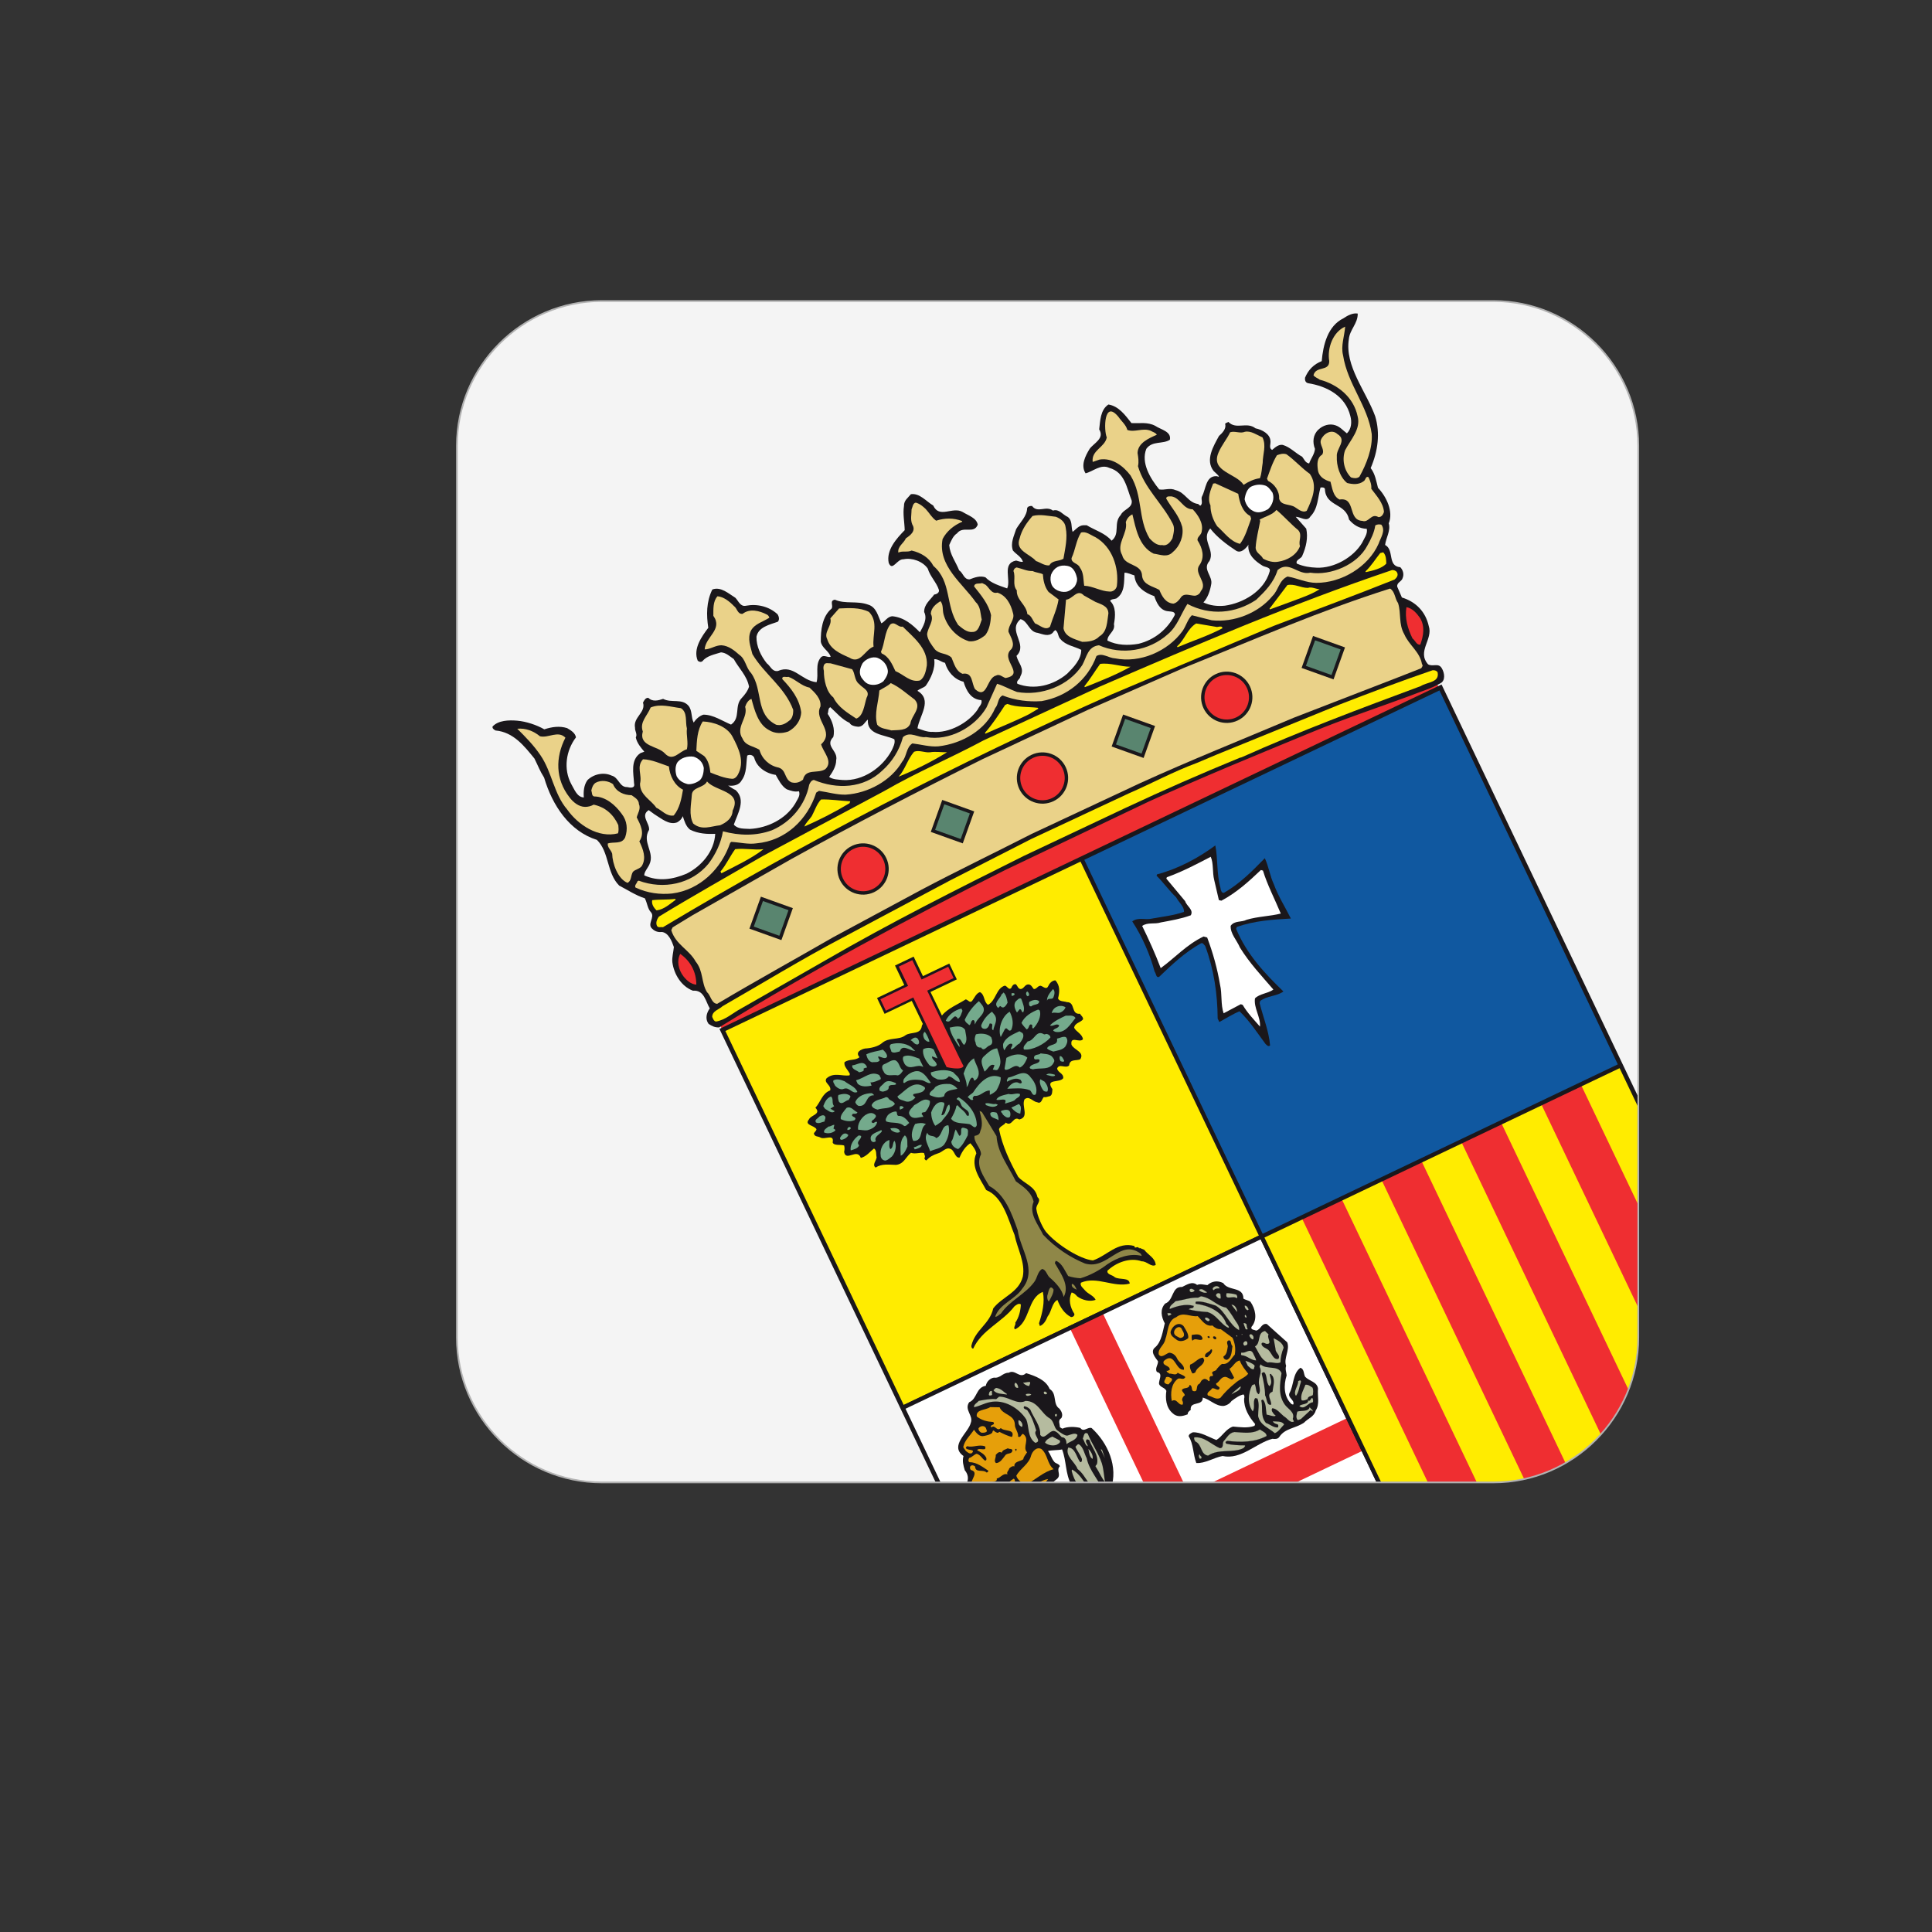
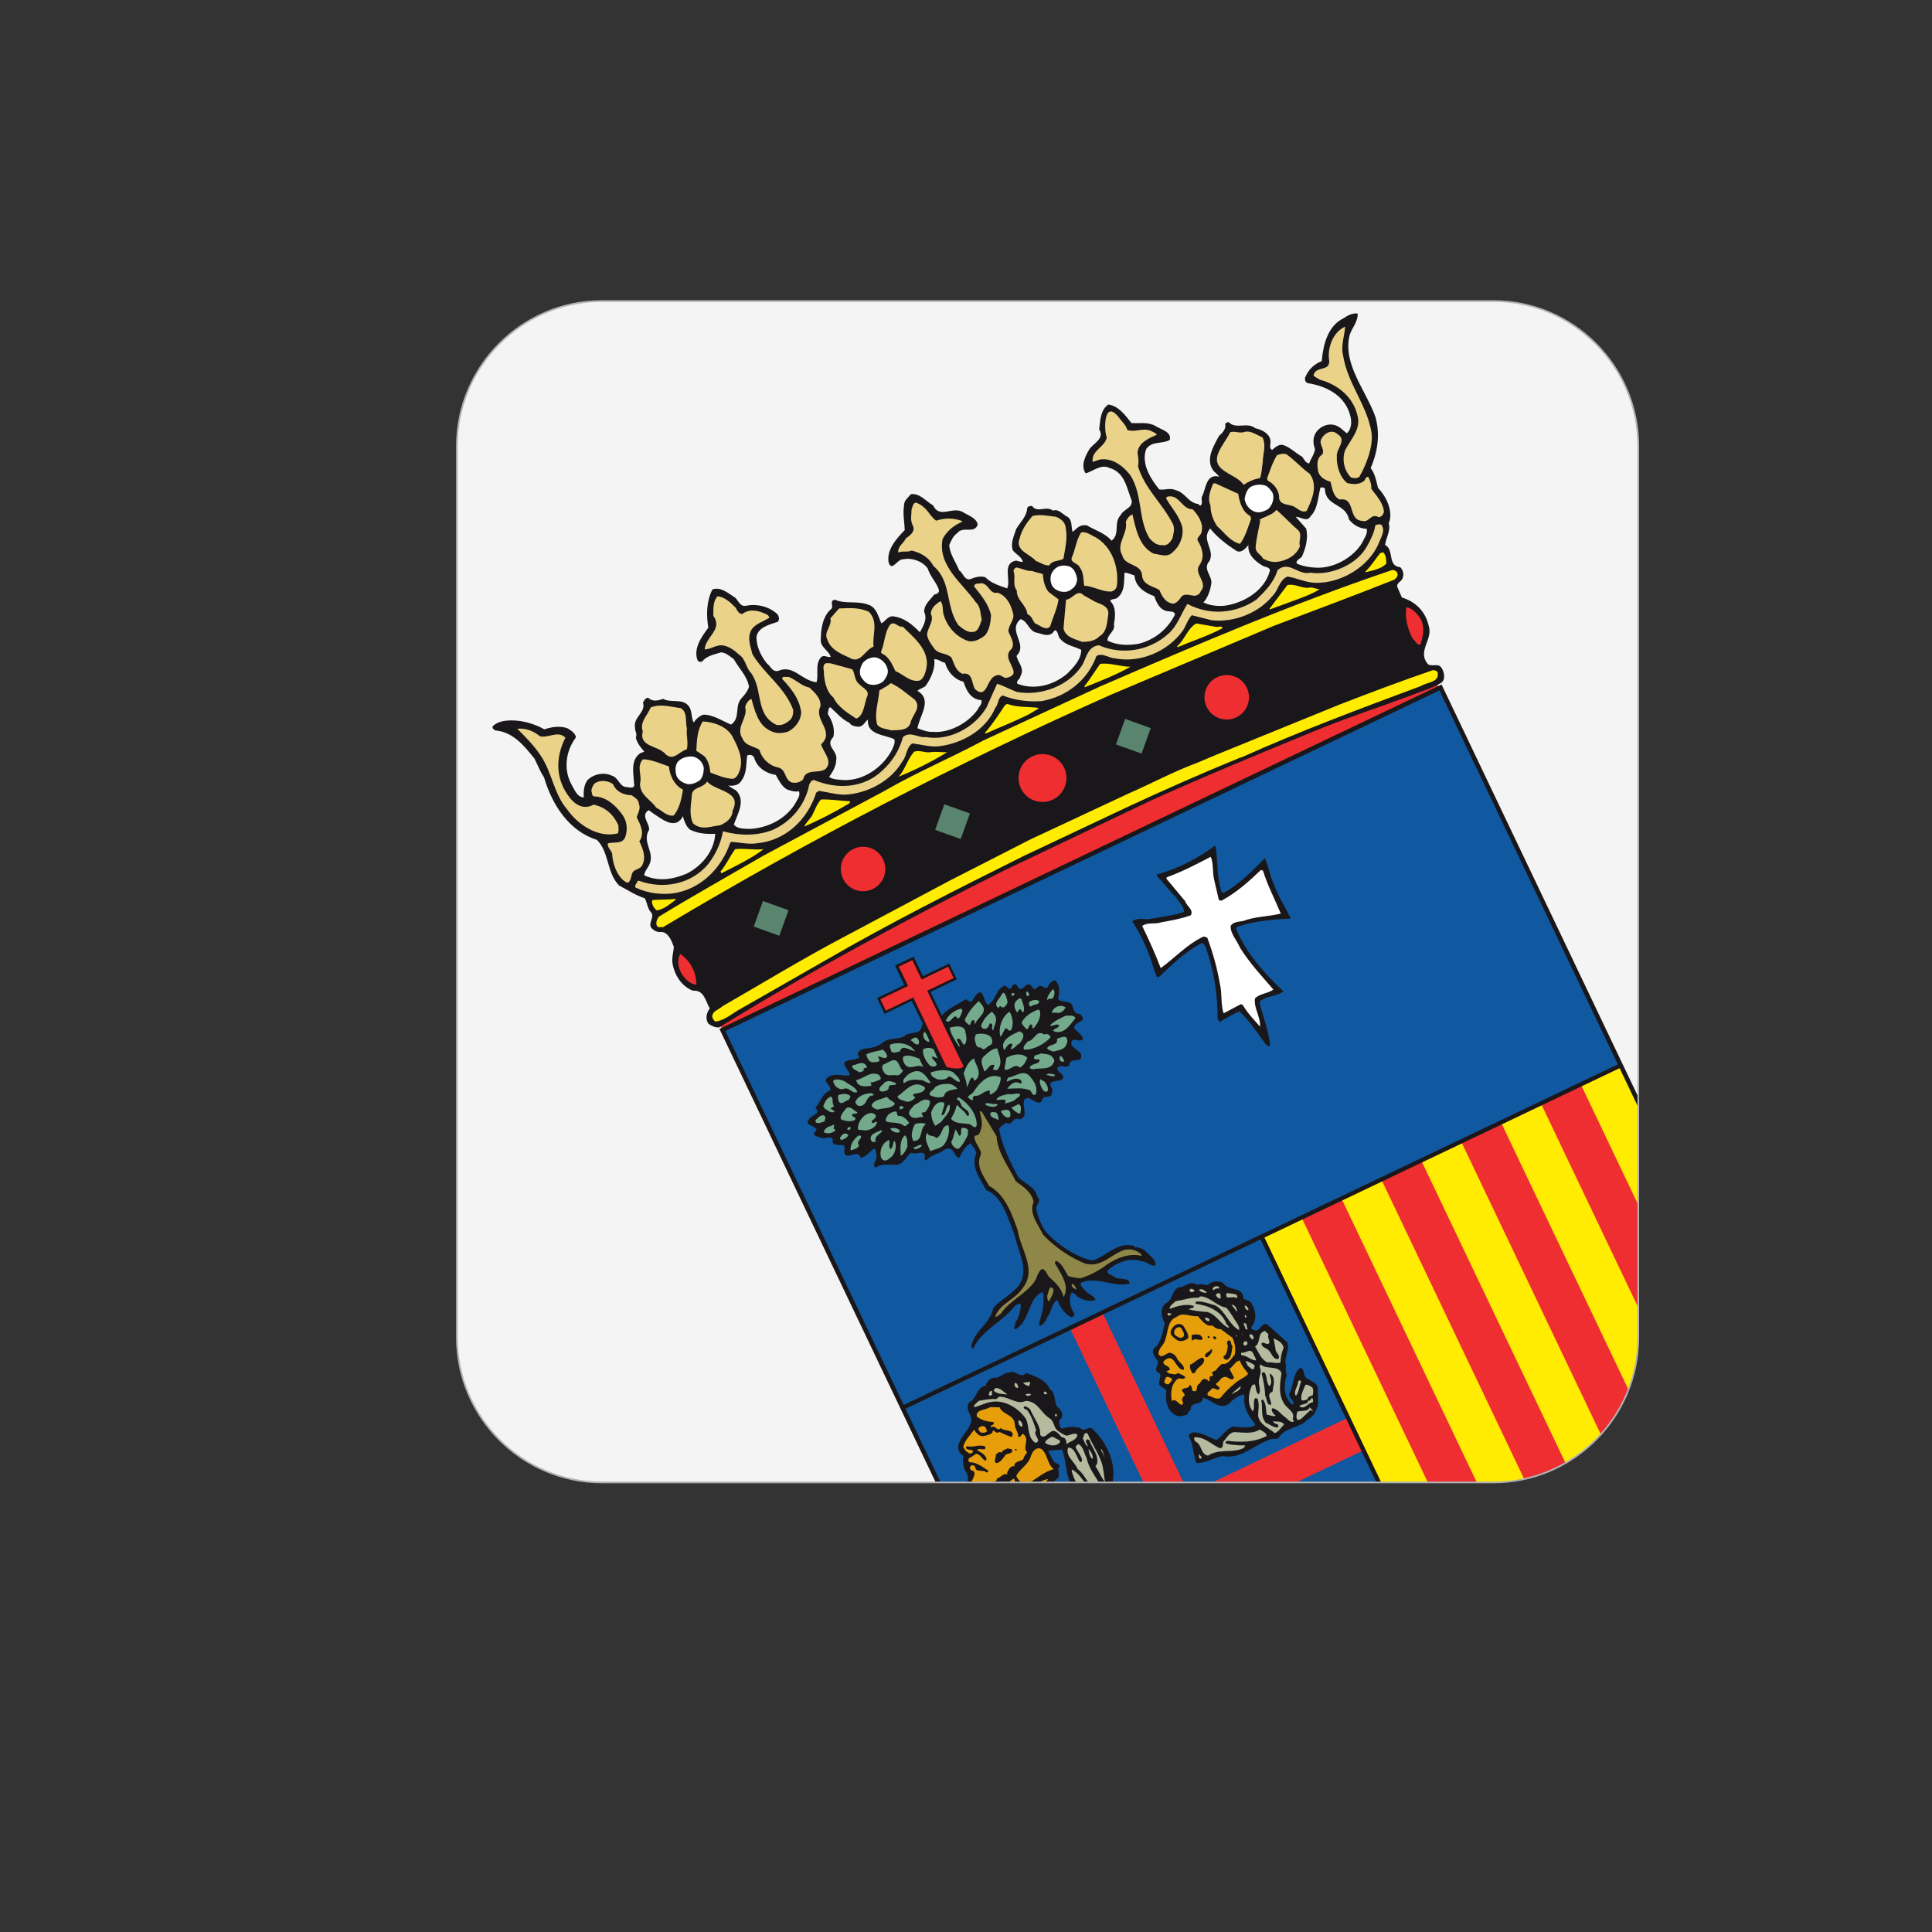
<svg xmlns="http://www.w3.org/2000/svg" viewBox="0 0 1511.813 1511.813" height="1511.813" width="1511.813">
  <rect x="0" y="0" width="1511.813" height="1511.813" fill="#333333" stroke="none" />
  <defs>
    <clipPath id="a">
      <path d="M0 1133.858h1133.858V0H0z" />
    </clipPath>
    <clipPath id="b">
      <path d="M353.26 957.425c-46.77 0-85.04-38.268-85.04-85.04V348.96c0-46.77 38.27-85.037 85.04-85.037h523.425c46.77 0 85.04 38.267 85.04 85.038v523.425c0 46.772-38.27 85.04-85.04 85.04z" />
    </clipPath>
    <clipPath id="c">
-       <path d="M424.067 529.532l126.675-265.61h325.943c46.77 0 85.04 38.268 85.04 85.04v138.18L845.62 730.582z" />
-     </clipPath>
+       </clipPath>
    <clipPath id="d">
      <path d="M529.855 307.72l20.887-43.797h258.72l-68.83 144.322z" />
    </clipPath>
    <clipPath id="e">
      <path d="M424.067 529.532l126.675-265.61h325.943c46.77 0 85.04 38.268 85.04 85.04v138.18L845.62 730.582z" />
    </clipPath>
    <clipPath id="f">
      <path d="M740.633 408.245l68.83-144.322h67.222c46.77 0 85.04 38.267 85.04 85.038v138.182l-10.315 21.626z" />
    </clipPath>
    <clipPath id="g">
      <path d="M424.067 529.532l126.675-265.61h325.943c46.77 0 85.04 38.268 85.04 85.04v138.18L845.62 730.582z" />
    </clipPath>
    <clipPath id="h">
      <path d="M353.26 957.425c-46.77 0-85.04-38.268-85.04-85.04V348.96c0-46.77 38.27-85.037 85.04-85.037h523.425c46.77 0 85.04 38.267 85.04 85.038v523.425c0 46.772-38.27 85.04-85.04 85.04z" />
    </clipPath>
    <clipPath id="i">
      <path d="M0 1133.858h1133.858V0H0z" />
    </clipPath>
  </defs>
  <g clip-path="url(#a)" transform="matrix(1.333 0 0 -1.333 0 1511.813)">
    <path d="M961.724 348.962c0-46.77-38.268-85.04-85.04-85.04H353.26c-46.77 0-85.04 38.27-85.04 85.04v523.424c0 46.772 38.27 85.04 85.04 85.04h523.425c46.77 0 85.04-38.268 85.04-85.04z" fill="#f4f4f4" />
  </g>
  <g clip-path="url(#b)" transform="matrix(1.333 0 0 -1.333 0 1511.813)">
    <path d="M421.2 535.395s127.235 76.008 183.425 102.807c56.19 26.797 193.997 88.69 236.468 98.726l3.74-6.52L423.93 529.673z" fill="#ef2e31" fill-rule="evenodd" />
    <path d="M989.226 429.476c55.523-116.42 6.166-255.8-110.244-311.318-116.41-55.52-255.787-6.15-311.31 110.27L424.068 529.532l421.554 201.05z" fill="#1058a0" />
  </g>
  <g clip-path="url(#c)" transform="matrix(1.333 0 0 -1.333 0 1511.813)">
    <path d="M376.162 519.55l253.685 120.988 110.787-232.294-253.685-120.99z" fill="#ffec00" />
    <path d="M376.162 519.55l253.685 120.988 110.787-232.294-253.685-120.99z" fill="none" stroke="#1a171b" stroke-width="2.459" stroke-miterlimit="3.864" />
    <path d="M469.08 278.733l271.554 129.51L891.79 91.306 620.234-38.205z" fill="#fff" />
  </g>
  <g clip-path="url(#d)" transform="matrix(1.333 0 0 -1.333 0 1511.813)">
    <path d="M613.895 384.183l19.137 9.127 64.842-135.963 198.74 94.783 9.127-19.138-198.738-94.783 94.276-197.677-19.137-9.127-94.274 197.676-134.875-64.325-9.126 19.14L678.74 248.22z" fill="#ef2e31" />
  </g>
  <g clip-path="url(#e)" transform="matrix(1.333 0 0 -1.333 0 1511.813)">
    <path d="M469.08 278.733l271.554 129.51L891.79 91.306 620.234-38.205z" fill="none" stroke="#1a171b" stroke-width="2.459" stroke-miterlimit="3.864" />
    <path d="M740.634 408.244l274.646 130.984 151.155-316.936L891.788 91.306z" fill="#ffec00" />
  </g>
  <g clip-path="url(#f)" transform="matrix(1.333 0 0 -1.333 0 1511.813)">
    <path d="M764.052 419.412l23.416 11.168L955.716 77.802 932.3 66.635zM810.884 441.747l23.42 11.17 168.248-352.778-23.42-11.17zM857.72 464.085l23.418 11.17 168.248-352.78-23.418-11.168zM904.554 486.42l23.42 11.17 168.248-352.777-23.42-11.17z" fill="#ef2e31" fill-rule="evenodd" />
  </g>
  <g clip-path="url(#g)" transform="matrix(1.333 0 0 -1.333 0 1511.813)">
    <path d="M740.634 408.244l274.646 130.984 151.155-316.936L891.788 91.306z" fill="none" stroke="#1a171b" stroke-width="2.459" stroke-miterlimit="3.864" />
  </g>
  <g clip-path="url(#h)" transform="matrix(1.333 0 0 -1.333 0 1511.813)">
    <path d="M989.226 429.476c55.523-116.42 6.166-255.8-110.244-311.318-116.41-55.52-255.787-6.15-311.31 110.27L424.068 529.532l421.554 201.05z" fill="none" stroke="#1a171b" stroke-width="2.612" stroke-miterlimit="3.864" />
    <path d="M713.436 637.855c1.565-8.01.706-16.775 3.017-24.96.036-.91.398-1.666.81-2.53l1.116-.397c9.58 5.497 16.787 12.915 24.102 20.383 2.267-4.754 3.07-10.607 5.287-15.254 2.6-7.116 6.657-13.406 10.013-20.162-10.723-.604-21.284-1.264-31.743-4.923l-.396-1.117c6.253-15.058 16.918-26.29 27.752-36.776-3.908-2.926-9.47-2.392-13.652-5.582l-.292-1.332c2.095-8.288 5.474-16.49 6.123-24.804-1.14-.945-2.026.36-2.713.96-4.858 6.57-9.385 13.563-15.227 19.134-3.992-1.638-7.95-4.188-11.846-6.312l-.98 2.054c-.106 14.41-2.143 28.69-7.346 42.66-.58.386-1.298 2.167-2.546 1.44-9.52-5.34-16.99-12.483-24.46-19.627-1.89-.77-1.628 1.743-2.675 3.102-2.6 9.902-7.327 20.648-13.107 29.43 3.478 2.722 7.777.66 11.544 1.66 6.342 1.168 12.672 1.8 18.817 3.934.323 2.94-3.107 5.683-4.606 8.547-4.158 3.988-7.495 8.764-11.49 12.693l.28.8c12.16 3.144 24.222 9.56 34.215 16.98" fill="#1a171b" />
    <path d="M710.742 631.185c1.73-3.903.892-9.03 2.027-13.612l2.75-11.823 1.475-.346c9.106 4.867 16.228 11.417 23.19 18.02l1.21-.34c2.448-8.16 7.006-16.887 10.455-25.223-6.074-1.583-13.392-1.658-20.057-3.655-3.053-1.587-7.058-.344-9.345-3.538-.296-4.607 3.66-8.5 5.437-12.774 5.715-9.226 12.838-16.73 19.635-24.652-3.332-2.375-7.943-2.343-10.805-5.152-.85-5.658 3.403-10.986 2.924-16.6-3.528 4.097-7.327 7.934-10.155 12.76l-1.106.39-10.07-5.328c-1.812 5.18-.794 11.31-2.122 16.85-1.576 9.36-4.113 18.528-7.548 27.66l-2.11.57c-9.95-4.744-16.667-12.415-25.16-18.567-2.98 7.905-6.95 16.78-10.884 24.755 3.223 2.326 7.333.87 10.96 2.075 5.906 1.11 11.757 2.06 17.575 4.178 1.866 3.254-2.392 5.297-3.292 8.282l-11.047 13.25.28.79c9.504 3.482 16.84 7.375 25.782 12.033" fill="#fff" />
    <path d="M384.2 656.114l-3.387 2.46c-5.052-3.17.62-7.695.216-11.554-4.402-7.317 3.573-13.113.178-20.348-.95-2.15-3.064-4.328-3.005-6.395 8.337-3.79 16.847-2.393 24.923 1.028 8.786 4.41 16.187 13.144 16.735 23.357-4.613-.214-9.958.013-14.778 2.452-2.497 1.964-3.378 5.215-4.27 7.937-.623-1.734-1.813-2.818-3.368-3.685-4.808-1.746-9.427 2.49-13.245 4.75m58.544 33.275c-.707 1.5-2.548 2.07-4.105 1.204-.745-4.804-.125-10.272-3.24-14.494-1.495-2.935-4.9-3.493-7.964-3.106 1.465-.88 2.765-1.97 4.392-2.642 6.278-5.81 1.23-13.696-1.04-20.268 2.217-2.752 6.2-2.312 9.32-2.542 10.395.456 21.216 5.827 26.664 14.818 1.057 2.202 3.392 4.745 2.177 7.315-2.346-.583-4.71.265-7.074 1.112-3.086 1.82-5.008 5.887-6.485 8.465-5.914.874-11.232 4.65-12.646 10.138m44.69 29.616c-1.5-.708-1.012-2.575-1.57-3.886 2.613-3.873 4.513-9 3.295-13.635-5.207-5.34 2.998-8.016 1.706-13.603.025-3.656-2.335-7.26-4.14-9.813 2.19-1.585 5.314-1.552 8.064-1.826 11.85-.69 23.263 7.32 28.626 17.316.78 1.678 2.326 4.504 1.578 6.638-5.763 2.782-16.21 2.432-15.526 11.53-1.832-1.39-2.636-4.126-5.606-4.218-1.64.143-4.33.575-5.14 2.287-4.666 2.12-7.653 5.947-11.288 9.21m67.334 26.03c-2.162.42-4.287 2.428-6.36 2.104.83-5.37-2.06-11.45-4.96-15.568-1.25-1.244-3.856-1.82-4.888-2.963 9.095-5.4 1.21-14.493.035-21.99 2.68-.96 5.936-2.305 8.854-2.106 9.726-.907 21.093 5.247 26.52 13.178.726 1.786 2.823 3.168 2.133 5.462-6.033.295-8.882 5.498-10.46 10.778-5.636 1.398-9.4 6.04-10.875 11.104m54.43 17.583c-5.23.54-5.618 6.907-10.095 8.067-8.047-6.812 4.704-14.675-2.393-21.56 1.117-4.582 4.98-7.212 2.275-12.027-.15-1.902-2.65-2.428-1.74-4.357 9.77-3.77 21.06-1.056 29.27 5.963 3.74 3.73 8.24 8.344 8.21 13.96-3.984 2.05-9.108 2.644-12.102 6.207-1.764 1.523-1.12 4.316-3.213 5.423-.385-.574-1.133-.93-1.36-1.558-2.495-2.487-5.85-.928-8.85-.12m56.755 33.742c-1.95.52-3.936 1.677-5.847 1.562-.328-5.13.425-11.718-4.79-15.098-1.228-.45-3.13-.3-3.632-1.454 3.577-3.418 3.08-9.023 2.234-13.613.965-4.26-3.894-5.898-3.82-9.66 5.66-2.832 12.12-2.924 18.183-1.894 9.748 2.375 17.202 8.777 21.416 17.053.096 2.01-2.293 1.8-3.718 2.043-5.238.277-7.237 5.62-8.382 8.877-5.202 1.865-11.164 5.338-11.645 12.183m59.868 14.387c-5.69 3.73-11.37 7.99-15.385 13.166-5.66-6.6 3.003-12.466-.43-19.062-4.456-4.985 2.238-8.898.96-13.954-.67-3.853-2.083-7.794-4.527-10.388 3.774-1.887 8.32-2.36 12.568-1.925 10.575 1.457 23.02 8.38 26.304 20.015.85 2.63-2.488 2.494-4.112 3.43-4.44 2.75-8.915 6.4-8.355 12.426l-.498-.89c-1.52-1.765-3.91-4.202-6.524-2.817m51.942 36.444c-.457.965-1.73.887-2.582.747-1.668-5.896-1.387-12.313-5.89-16.926-2.093-3.607-5.67-.19-8.64-.28l6.147-6.922c1.154-5.217-.027-10.753-2.314-15.893-.573-1.842-4.24-2.394-3.18-4.644 3.935-1.677 7.738-2.24 11.603-2.38 10.16-.44 21.535 5.978 26.656 14.553 1.168 2.516 3.4 5.273 2.78 8.254-4.394.152-7.737 2.24-10.42 5.426-1.9 9.845-13.872 7.466-14.16 18.068m-229.93-9.813c3.587-7.868 11.33-.414 17.238-3.78 3.346-2.087 8.187-3.47 8.894-7.457-2.25-5.778-8.593-.39-12.14-5.078-2.42-1.534-3.494-4.53-4.606-6.89.456-5.678 3.757-9.62 5.863-14.912 2.354-1.378 2.688-5.413 6.135-5.225 3.1 1.2 6.142 2.246 9.245 1.223 3.365-3.52 8.05-4.844 12.778-6.54 2.395 5.19-3.27 14.695 5.244 16.358 1.316-.294 2.68-.96 4.008-.727-.886 2.987-4.033 4.382-5.89 6.65-1.544 4.38.614 8.41 1.924 12.565 2.313 3.973 6.37 7.59 6.42 12.2.345 1.21 1.938 1.44 2.89 1.365 3.29-4.472 8.062.4 12.284-2.713 3.627 1.188 5.77-2.514 8.71-3.747 2.862-2.184 1.828-5.815 2.823-8.752 1.774 1.23 3.474 3.736 6.284 3.885l1.962.01c5.123-3.084 10.81-4.59 14.63-9.072 5.283 4.068.868 10.364 5.427 15.136 1.448 3.306 7.027 3.975 6.385 8.388-2.962 7.376-3.92 16.615-13.13 19.207-5.087 2.447-9.585-2.167-13.953-3.18-2.97 4.62-.195 10.123 2.39 14.356 2.458 3.387 8.93 6.05 5.605 11.423.644 5.02.628 11.427 5.415 14.606 6.072-.933 9.924-6.317 13.528-10.9 4.712-.266 9.45.792 14.002-1.642 3.288-2.247 9.516-3.233 8.56-8.138-4.194-2.768-10.286-.405-13.842-5.357-3.206-8.195 2.26-17.27 7.57-23.8 3.166-.602 6.28 1.128 9.633-.43 5.743-1.348 7.3-7.42 13.273-8.14.417-.327.668-.863 1.356-.93 1.675 1.444.032 3.813.863 5.383 2.32 4.24 2.127 12.138 8.53 11.886.532-.013.997-.446 1.426-.245-.505 1.072-2.07 2.166-3.104 3.25-5.154 6.473-.04 14.783 3.113 20.592 1.944 1.704 4.493 4.35 3.6 7.072.332.678 1.34.762 1.933 1.172 4.607-4.765 10.708.342 15.913-3.75 4.06-.832 8.405-3.367 8.74-7.136.382-1.916-1.157-4.476 1.042-5.533 1.676 1.446 3.785 3.36 6.21 2.932 4.425-1.317 7.364-4.774 11.393-6.932 1.24-1.512 1.83-3.59 4.1-3.96.91 2.79 3.192 5.438 3.42 8.56-1.554 3.85-1.187 8.343 2.003 11.292 2.603 2.538 6.603 3.772 10.07 2.528 2.787-.91 4.487-3.122 6.676-4.707 2.706 2.588 2.96 6.77 2.026 10.126-2.857 11.88-13.8 17.582-24.834 19.315-1.63.407-1.92 1.844-1.78 3.22 1.903 4.566 5.05 7.885 9.806 9.74.795 9.41 3.484 20.635 12.75 25.14 2.474 1.692 5.53 3.267 8.38 2.78.133-5.832-4.716-9.432-5.212-15.037-2.477-15.837 10.068-30.477 15.46-45.22 3.006-9.975 1.66-20.436-2.646-30.457 2.68-3.45 3.27-7.755 4.297-11.593 4.916-5.145 9.17-13.875 6.31-20.857 1.286-4.108-1.675-8.65-2.138-12.666 5.55-2.88 1.15-12.425 8.925-13.076 1.55-1.622 2.293-4.023 1.396-6.28-.528-2.215-3.61-2.622-3.19-5.174l2.72-6.313c8.26-2.518 13.903-8.366 15.78-16.78 2.633-7.793-7.115-14.885-.4-22.453 2.722-1.598 6.066 1.03 8.005-2.246 1.737-2.847 2.227-7.162-.57-8.783-5.69-3.297-11.928-4.975-17.967-7.434-18.965-6.99-39.674-13.888-57.963-21.476-32.884-13.564-64.056-26.318-95.53-40.654l-84.126-40.118c-57.436-28.693-112.99-58.59-167.998-92.424-2.44-.106-4.117.675-6.204 2.047-2.162 2.91-1.232 6.49.68 9.096-2.4 3.977-3.2 10.932-9.884 10.397-6.83 2.537-11.12 9.68-12.075 16.695-.31 2.867.608 5.918.888 8.933-1.145 3.257-3.044 8.387-7.06 8.847-1.966-.272-4.07.305-5.575 1.822-3.382 2.724 1.744 6.846-.788 9.712-2.07 2.165-2.106 5.292-3.628 8.24-5.368 1.658-10.218 5-15.038 7.438-7.46 7.48-5.757 19.68-13.067 26.837-16.148 5.078-26.19 20.245-31.016 36.565-2.56 4.03-3.45 6.754-5.68 11.2-5.93 7.286-12.315 15.535-22.835 16.462-.89.497-1.987 1.156-1.748 2.318 3.365 3.684 9.568 3.863 14.484 3.434 5.182-.434 11.39-2.48 15.886-5.072 4.43 1.436 8.95 2.13 13.42.703 2.195-1.32 4.705-2.754 5.174-5.414-5.895-7.76-7.463-18.587-2.786-27.38 1.94-3.276 3.376-7.704 7.397-7.9-.294 3.396.003 7.204 2.136 10.175 3.575 3.522 9.486 4.87 14.204 2.647 4.162-1.047 4.56-6.884 9.066-6.72 1.79-.465 4.854-.852 4.075 2.185-.29 5.89-2.285 13.72 3.79 17.768l2.244.798c-1.805 2.16-4.337 5.025-5.003 8.377 1.052 1.937-.602 3.776-.455 5.68-1.236 6.227 6.507 8.966 4.677 14.782.717 1.254 1.39 2.88 3.134 2.79 2.49-2.492 5.847-1.562 8.675-.62 5.03-2.603 10.925.444 14.852-3.99 2.423-2.916 1.433-6.92 3.113-9.924 1.264 2.04 3.374 3.952 5.668 4.643 5.724.082 11.357-3.806 16.24-5.823 5.754 3.896 1.83 10.818 6.174 15.49 1.845 1.917 3.7 4.366 4.39 6.786-1.18 6.385-6.008 10.785-8.96 16.203-2.296 1.533-4.366 3.7-7.485 3.93-3.63-1.192-8.256-1.934-10.818-5.108-.918-.828-2.13-.482-2.855.223-2.866 6.9 2.33 14.198 6.207 19.303-1.158 7.443-1.193 15.285 2.36 22.464 4.97 1.953 9.69-2.497 13.558-4.864 1.812-1.893 2.95-5.416 6.253-4.643 6.49 1.23 13.55-.41 18.48-5.024.973-1.505 1.198-3.366.113-4.4-4.59-1.645-11.403-3.028-12.485-8.778-.125-5.56 2.505-11.13 6.06-15.606 2.136-1.48 3.063-5.102 6.57-4.492 9.1 4.033 13.702-5.712 22.635-6.603 1.43 4.737-1.143 10.464 2.715 14.773 1.782 1.497 3.75-.455 5.567.14-.984 3.465-5.133 5.043-5.786 8.926-.067 6.516.755 14.762 6.314 19.353 1.258 1.77-1.43 4.693 1.973 5.252 6.136-2.734 12.915-.45 19.588-2.93 4.738-1.43 5.734-6.593 7.65-10.926 2.19.902 3.478 3.997 6.555 4.14 7.03-.74 11.806-5.033 16.104-9.42 1.88 3.506 4.572 7.79 2.494 11.916-.057 4.558 3.602 7.07 5.897 10.25 1.38.128 3.26 1.145 2.714 2.853-1.284 4.107-5.123 7.797-6.5 12.384-2.927 4.252-9.233 6.512-14.235 5.46-3.918.246-6.472-7.377-8.685-2.135-1.58 7.504 4.612 14.357 9.385 19.23-.107 4.666-1.168 9.402-.422 14.208-.088 3.234 2.332 4.77 4.074 6.902 5.155.73 8.913-4.175 13.095-6.653" fill="#1a171b" />
    <path d="M430.864 778.345c1.88-1.208 2.01-4.814 5.036-4.564 4.204 3.296 9.842 1.9 14.345-.428.682-.334 1.143-1.033 1.39-1.833-3.924-2.508-8.554-3.516-10.82-7.598-2.223-4.717-.208-9.268.858-13.742 7.095-11.973 18.855-19.125 23.954-32.695.104-2.44-.386-5.29-2.64-6.618-2.053-1.755-4.674-2.862-7.36-2.165-12.47 6.162-7.54 20.41-14.733 30.37-3.055 3.143-3.206 8.18-6.86 10.646-2.91 2.555-6.185 5.33-10.523 5.64-3.653-.023-6.57-2.448-9.852-2.427.43 7.41 10.857 11.677 5.104 19.7.032 3.814-.34 8.486 2.43 11.496 3.7-.35 7.083-3.074 9.672-5.78M543.446 835.303c2.122-2.272 3.594-5.113 6.1-6.813 5.122 1.634 10.208 1.678 15.145-.18l.205-.43c-5.135-2.163-9.24-5.672-11.568-10.177-3.055-15.718 12.02-26.282 19.46-37.046 2.96-2.663 2.706-6.842 3.53-10.252-1.068-2.73-1.804-7.27-5.355-7.243-3.345-.4-6.147 2.205-8.49 4.112-7.636 11.456-3.72 25.355-14.53 34.658-2.642 5.04-7.296 7.688-12.776 9.03-2.57-1.214-5.244.012-7.814-1.2-.555 3.665 3.194 5.435 4.425 8.374 2.797 1.845 6.033 4.42 3.784 8.075-1.26 2.942-.448 5.943-.436 8.963.614 1.206.666 3.588 2.474 3.918 2.422-.69 4.188-2.212 5.848-3.787M656.602 889.39c1.742-2.583 4.397-4.603 5.177-7.642 4.415-1.582 9.037 1.388 13.71-.467 1.147-.766 2.84-1.016 3.602-2.357-4.547-2.016-11.125-4.73-11.312-10.712.42-2.552.84-5.103.25-7.74 3.736-12.904 14.135-21.615 20.278-33.515 1.58-2.792.612-5.736-.037-8.795-1.107-2.095-3.127-4.75-5.97-3.997-3.082-.408-5.626 1.928-7.488 3.93-6.944 11.653-3.788 24.668-11.142 36.913-4.17 5.497-10.623 10.57-18.174 9.362l-4.057-1.392c-.906 6.908 7.13 8.476 8.268 14.383-1.814 4.12-1.77 22.608 6.894 12.03M789.648 942.39c-.387-5.552-2.637-11.33-1.225-16.82 2.59-16.85 14.54-29.676 16.817-46.152.61-8.226-3.104-17.837-7.24-25.16-1.668-1.18-3.252-.88-4.934-.366-4.197 4.174-5.322 10.716-3.46 15.918 3.216 6.232 9.34 12.4 7.388 19.86-2.34 11.338-11.762 18.808-22.242 21.587-1.2.874-2.725 1.333-3.704 2.573 1.348 5.745 9.424 1.96 9.25 8.427-1.263 7.393 2.077 16.96 9.35 20.134M316.996 701.917c5.005-1.172 10.62 3.576 14.92-.812-5.93-11.575-5.9-24.396 2.393-35.02 2.107-2.802 5.383-5.577 9.196-5.61 1.696.014 3.347.4 5.01 1.317 6.853-1.48 11.63-5.772 14.456-12.034.072-1.54.408-3.082-.213-4.816-11.565-2.97-23.463 5.03-29.778 13.968-7.848 9.13-8.937 21.975-15.707 31.876-3.947 5.863-8.97 10.957-13.637 15.565 4.885.475 9.507-1.272 13.358-4.433M619.843 830.774c2.572-1.01 5.442-2.93 5.738-6.328 1.243-5.962-.274-12.18-1.31-18.3-2.74-1.686-6.588-.754-8.247-3.894-2.868-.307-5.26 1.708-7.89 2.56-3.402 4.157-12.37 5.948-9.61 13.145 1.286 5.322 4.293 9.493 7.61 13.284 4.42 1.173 9.163.007 13.71-.466M510.144 774.915c5.695-5.955 1.815-13.55 2.67-20.35-5.128-1.9-7.815-10.632-14.238-6.46-5.455 2.4-11.226 4.914-13 10.887-2.186 4.076 3.09 7.877 1.863 12.144l5.11 5.818c5.78.24 12.095.735 17.594-2.04M730.783 880.672c3.568.767 7.058-1.908 10.312-3.252 2.434-4.875.146-10.016.14-14.996-.546-3.008-.454-5.977-1.634-9.023-3.24-.35-6.772-2.02-9.568-3.863-4.404 6.828-19.482 7.697-14.78 18.823 1.845 4.41 4.835 7.784 6.89 12.03 2.828.942 5.808-.926 8.64.282M399.692 718.438c4.075-2.53 2.47-8.002 3.547-11.947-.464-4.014.93-8.073-.01-12.184-4.64-1.273-8.172-7.657-13.034-2.355-4.03 4.383-15.328 3.895-12.85 12.793-1.993 5.608 2.642 9.107 4.608 14.095 5.827 2.36 11.767.32 17.738-.4M643.042 818.81c9.885-5.682 13.905-17.796 12.6-28.628-.362-2.004-2.357-3.603-4.47-3.29-4.768.106-9.78 3.24-14.704 3.403-.608 3.51-.15 7.527-2.567 10.707-.947 2.565-5.24 2.502-4.854 5.566 2.28 4.875 2.614 10.27 5.527 14.922 2.937.993 5.844-1.562 8.47-2.68M529.923 766.312c5.8-5.905 14.868-12.626 14.163-22.782-.496-3.114-1.27-7.017-3.958-8.81-5.598-1.465-9.67 3.553-14.5 5.464-1.82 3.855-3.78 8.56-8.032 10.352l-.454.964c2.392 5.19 1.95 11.4 5.498 16.087 2.804 2.11 4.46-1.954 7.283-1.276" fill="#ead289" />
    <path d="M578.577 790.857c2.134-1.743 3.532-5.536 6.89-4.605 5.208-1.602 7.952-6.855 9.163-11.915 1.393-4.057-2.858-6.98-2.632-11.067 1.46-3.37 4.023-7.135 1.677-10.21-6.97-6.042 8.673-14.764-3.4-16.93-1.843.572-3.597 2.625-5.64 1.4-5.484-1.41-5.033-14.297-12.203-7.99-2.254 3.388-1.147 10.198-7.425 9.067-3.936 1.678-4.798 5.726-6.46 9.523-3.06 2.878-6.847 1.743-9.745 4.83-1.852 2.53-4.326 5.553-4.57 8.845.466 4.28 4.365 7.953 2.18 12.03.182 3.49 2.933 5.708 5.673 7.393 1.804-2.16 1.104-5.11 1.79-7.668 2.056-7.41 7.743-13.63 14.952-15.86 3.595-.4 6.81 1.383 9.563 3.6 2.51 3.28 3.136 7.504 3.388 11.684-1.44 6.655-6.034 11.95-9.95 16.913.318 2.377 3.156 1.358 4.706 1.96zM475.19 730.512c3.01-2.77 7.004-6.515 6.427-11.11-4.1-7.962 8.786-14.45.4-22.208 1.272-4.64 7.193-9.963 2.534-14.52-4.358-2.975-11.587.683-13.17-6.22-2.212-1.7-4.077-2.186-6.713-1.597-4.407 1.848-2.907 7.27-7.645 8.702-5.485 1.076-9.788 5.2-11.207 10.423-3.553 2.252-8.16 2.303-9.918 6.58-4.46 6.67 3.45 12.108 1.533 18.668.626 2 1.89 4.037 3.704 4.632 1.76-6.502 3.904-14.922 10.186-18.243 3.71-2.31 7.687-2.133 11.423-.894 4.29 2.288 7.51 6.56 7.567 11.432-1.094 7.866-5.936 13.963-11.114 19.376-.11 2.176 2.35.848 3.58 1.298 4.364-1.476 7.51-5.362 12.414-6.32M606.2 798.923c2.045-1 4.27-.996 5.997-1.883.24-3.555.95-7.28 3.317-10.352l5.89-4.423c-.814-5.492-3.366-10.626-5.023-15.993-2.705-2.587-6.12 1.038-8.752 1.892-1.494 1.783-2.067 4.655-4.54 5.453-.61 5.734-6.49 8.2-6.2 13.968-2.786 3.4-.465 7.638-1.97 11.38.29 1.055.727 1.786 1.9 2.077 3.374-.765 6.042-2.256 9.382-2.12M700.147 835.165c3.106-3.25 6.282-8.037 5.332-12.678-.113-2.54-2.777-3.274-2.51-5.507 3.02-4.728 4.33-10.003 1.21-14.49-3.82-4.946 5.278-10.343.714-15.38-.456-1.524-1.962-2.497-3.45-2.676-2.754.01-5.788 1.72-7.96-.616-1.15-1.722-2.624-3.595-4.648-4.028-4.6.317-6.787 4.393-8.24 8.028-3.818 2.257-9.472 2.862-10.15 8.176-.197 7.633-10.204 5.525-11.694 12.29-3.83 6.443 3.52 12.794 2.128 19.34.687 2.16 1.94 3.666 3.866 4.577 1.99-8.098 3.76-18.786 12.46-23.06 3.753-.456 8.048-2.62 11.414 1.065 4.048 3.353 6.412 9.445 5.363 14.714-1.962 6.93-6.115 10.732-9.424 16.635.297 1.584 2.087 1.117 3.097 1.202 5.384-.863 6.718-7.568 12.49-7.592M429.938 701.81c3.71-7.023 7.51-14.79 3.094-22.638-.66-1.097-1.798-2.29-3.28-2.204-4.18.253-9.01 2.164-12.738 3.68-.35 3.237-1.163 7.176-3.65 9.67l-4.593 3.07c.29 5.768.43 12.12 3.78 17.238 6.405-.25 14.237-2.97 17.388-8.815M500.226 741.287c1.85-2.532 1.28-6.6 4.095-8.675 2.066-2.43 6.802-3.86 4.43-7.994-1.362-4.05-1.832-10.82-6.103-12.312-5.17 3.453-10.554 6.54-13.493 12.488-4.115 3.165-5.544 10.35-5.53 15.596-.292 1.17-.477 2.394.24 3.648.824 1.307 2.452.635 3.724.71zM726.893 844.257c.688-4.784 2.41-10.65 7.07-13.033l.495-1.6c-1.86-4.938-3.364-10.626-6.53-14.74-5.744 1.348-9.173 6.67-13.384 10.313-2.563 3.767-4 8.198-3.963 12.275-1.97 4.177-.01 8.902 1.56 12.785l1.223.187zM755.226 867.458c4.953-3.555 8.773-8.038 13.676-11.486 4.822-6.89 1.47-14.76-1.813-21.68-2.468-1.428-5.06 1.014-6.89 2.116-3.08 2.08-8.2.713-9.32 5.03.31 4.337-2.77 8.645-6.492 10.424l-.61 1.284c1.643 4.574 3.292 9.675 5.82 13.75 1.765.703 3.737 1.242 5.628.562M785.108 879.342c5.904-3.63-.826-8.51-.348-13.13-.277-5.24 1.686-12.17 6.057-15.607 3.268-.815 6.81-1.107 9.613 1 1.285.61 1.186 3.314 2.914 2.426 1.065-2.248 1.86-4.49 1.647-6.818 2.932-3.986 7.022-8.21 7.432-13.518-.406-1.632-1.5-3.198-3.246-3.105-4.34 2.534-5.537-3.532-9.427-2.226-8.837.413-3.607 14.016-13.386 12.54-3.88 1.835-4.3 6.878-5.328 10.452-3.63 1.035-6.928 3.016-7.416 7.106-.408 3.082-.64 6.902 2.527 8.79 1.87 2.978-1.777 5.71-.705 8.705 1.46 3.57 6.187 6.59 9.666 3.385M392.672 684.213c.51-5.522 3.298-11.146 8.275-13.643-.968-5.434-1.882-10.712-5.425-15.136-4.255-.7-6.925 3.018-10.28 4.577-3.128 4.68-9.586 7.262-9.54 14.095 1.387 5.108-2.317 9.907 1.754 14.317 5.03-.113 10.378-2.563 15.216-4.21M359.858 673.826c1.86-4.492 6.318-6.446 10.925-6.497 1.824-1.366 4.185-2.48 4.283-5.183 1.206-2.835-.593-5.126-1.29-7.81 2.18-4.342 4.88-9.224 1.54-14.075 2.224-4.712 4.178-9.684 1.53-14.34-1.1-1.828-3.86-2.084-5.27-3.536-1.426-2.246-.755-5.333-3.22-6.497-5.668 2.3-8.86 11.27-8.99 17.103-.692 2.292-2.94 3.72-2.57 5.99 3.367 1.196 8.305-.664 10.202 3.637 1.588 4.68 1.222 9.616-2.075 13.82-3.75 5.172-9.36 10.12-16.193 10.168-1.526.458-1.062 2.25-1.62 3.427.358 1.74 1.036 3.632 2.54 4.604 3.328 1.833 7.603 1.1 10.208-.814" fill="#ead289" />
    <path d="M626.506 801.963c3.378-.5 4.845-3.606 5.574-6.536.594-1.816-.14-3.864-1.184-5.537-1.302-1.4-3.19-2.947-5.316-3.164-2.974-.357-6.81 1.108-8.174 3.998-.804 1.978-.97 3.996-.393 6.1 1.79 4.254 5.06 5.927 9.493 5.14M515.31 747.887c2.94-1.232 5.27-3.67 5.828-7.072.426-2.287-1.163-4.74-2.53-6.565-2.16-1.806-4.982-2.484-7.568-2.002-2.69.432-3.974 2.315-5.363 4.147-1.686 2.74-.77 5.793.72 8.46 1.857 2.45 5.868 4.214 8.914 3.032M742.21 849.262c2.37-.583 3.438-2.567 4.777-4.292 1.354-3.42-.06-7.363-2.6-9.743-2.63-1.37-5.144-2.427-7.824-1.466-3.15 1.13-5.262 3.935-5.928 7.288.325 2.64 1.353 6.008 3.716 7.386 2.57 1.213 5.174 1.526 7.86.828M407.263 689.924c3.103-1.024 5.38-3.353 5.89-6.65-.054-2.38-.49-5.34-2.28-7.1-1.994-1.598-4.716-2.49-6.992-2.386-3.108.76-5.354 2.188-6.674 4.707-.84 2.616-.94 5.32.172 7.68 1.925 3.133 6.454 4.356 9.885 3.75" fill="#fff" />
    <path d="M643.035 780.822c3.306-1.452 7.524-2.34 7.636-6.74-.792-4.698-.557-10.743-5.28-13.497-2.607-2.803-6.588-3.243-10.138-3.215-4.467 1.69-9.952 2.767-10.947 7.93l1.49 16.81c3.927.283 6.558 6.635 10.49 2.467zM522.926 733.145c5.348-2.452 9.395-6.304 13.98-9.64 4.553-4.922-1.96-9.438-2.487-14.14-1.956-4.46-7.447-3.647-11.216-3.986-2.945.965-6.178.88-8.242 3.31-1.92 6.56.776 13.333 1.246 20.104 2.202 1.433 4.823 2.54 6.718 4.35M749.3 834.8c4.525-3.76 8.346-8.242 12.82-11.893 2.582-2.97-.086-6.195 1.008-9.347-1.865-5.2-7.447-8.36-12.71-9.143-2.874-.572-6.136.244-8.964 1.79-1.162 2.465-4.273 3.223-4.358 6.456.334 5.398 1.714 10.24 2.684 15.675l-.355.75c2.955 1.787 7.586 2.795 9.875 5.71M415.04 675.393c5.166-5.945 20.803-5.502 15.032-17.133-.152-4.395-3.545-6.915-7.344-8.576-5.256-.518-10.773-3.255-15.816 1.045-2.692 5.145-1.123 11.256-.785 16.917.422 4.652 6.97 3.815 8.914 7.746M597.03 727.928c14.14-2.492 30.435 3.5 38.34 15.876 2.543 4.606 3.156 10.79 9.744 11.544 13.375-5.866 29.377-3.418 40.515 6.557 5.452 4.54 7.627 11.853 11.416 17.7 13.403-7.028 28.213-5.666 40.37 2.43 5.144 4.917 10.234 9.942 12.575 17.464 6.7 5.782 12.007-3.238 19.2-1.545 11.983-1.807 27.542 4.623 33.41 15.776 2.095 3.61 4.204 8.01 4.716 11.922 1.185.822 2.4.74 3.562.5 2.727-3.557-.437-7.67-1.63-11.245-6.026-13.587-21.76-22.98-36.593-22.912-5.775.025-10.958 2.685-16.814 3.717-4.92-2.06-5.372-8.037-8.784-11.35-8.39-10.25-22.817-15.752-35.66-14.35l-11.745 2.967c-2.49-2.488-3.426-6.335-5.452-9.255-8.637-11.94-24.955-18.988-39.564-16.064-3.862.143-7.55 3.51-10.99 1.362-5.077-13.925-17.06-23.773-32.165-26.45-7.484-.523-15.357.342-22.92 3.32-2.998-1.416-2.286-5.14-4.35-7.424-5.536-12.96-19.594-20.91-33.403-22.452-5.043-.416-10.095 1.127-15.218 1.72-3.712-2.407-3.245-7.556-5.964-10.674-6.56-11.35-20.177-18.564-33.016-19.388-5.143-.2-10.51 1.455-15.842 2.21l-1.613-1.02c-5.07-15.887-17.958-28.26-35.05-29.782-4.89-.736-9.84.594-14.815.866l-.647-.57c-5.105-14.983-17.468-27.633-34.15-29.746-7.01-.69-14.354.164-21.43 3.503-.765 1.34.847 2.365 1.143 3.683l.75.353c14.448-5.358 30.994-2.128 40.906 9.886 4.204 5.522 7.37 12.126 8.534 19.093 9.74-2.604 19.274-2.82 28.675.574 11.34 4.83 19.67 14.92 21.95 26.735.56 1.31 1.17 2.516 2.714 2.852 13.54-5.656 29.235-5.056 40.225 5.504 5.623 5.013 9.956 11.643 12.094 19.593 4.326 3.876 9.097-.68 13.458.067 13.77-2.534 28.736 5.71 35.566 17.32l6.246 13.95c3.79-1.092 7.606-3.35 11.706-4.82" fill="#ead289" />
    <path d="M591.31 720.903c5.99-2.147 11.99-1.54 17.96-2.258l.254-.536-5.637-3.318c-8.787-4.41-17.337-7.662-25.42-11.348l-.253.536c4.35 4.936 8.08 10.626 11.81 16.317zM545.906 692.523c3.246.616 6.99-.104 10.068.038-8.812-5.47-18.992-10.537-28.455-14.35 3.802 4.153 5.32 10.37 9.07 14.63 2.993 1.15 6.185-.617 9.316-.317M663.636 742.744c-8.264-4.688-18.207-8.6-26.81-12.005l-.255.533c3.38 4.216 6.08 8.765 9.25 13.143 5.9.822 11.935-1.698 17.816-1.672M499.118 663.75l-.394-1.104c-8.97-5.413-17.543-9.723-26.533-13.706.794 2.208 2.953 4.013 4.323 6.1 1.768 3.192 2.917 7.14 5.465 9.786 5.673.19 11.37-.788 17.14-1.076M714.436 766.077c.958.19 1.915.38 2.81.147l.405-.856c-8.47-4.524-17.7-7.442-26.42-11.166l-.253.536c4.482 3.818 6.006 10.3 11.214 13.415zM767.77 789.033c2.24.797 4.645-.688 6.92-.792-5.585-3.423-10.972-5.05-16.958-7.352l-12.285-4.49-.2.427 10.48 13.856c4.153.915 7.856-1.66 12.042-1.647M448.212 635.652c-7.173-5.613-16.752-10.006-24.74-14.17l-.507 1.07c3.373 3.952 5.497 8.884 8.612 13.105 5.577.67 11.323-.678 16.635-.005M645.79 731.173c58.308 25.174 111.32 47.98 171.163 68.248.908.3 2.484-.267 2.994-1.074 1.232-1.776-.076-3.442-1.317-4.42-22.345-8.98-47.238-18.114-70.857-27.172l-95.31-40.288c-91.023-40.492-178.445-85.833-263.29-136.635-1.316.296-2.872-.57-3.58.93-.753 1.87.082 3.706 1.177 5.27 20.036 12.212 40.424 23.672 61.196 35.706l70.993 37.978c20.074 11.573 38.09 18.9 58.467 29.833zM811.995 809.916c1.762-1.788 1.7-4.436 1.813-6.61-2.663-2.96-7.987-4.164-12.032-5.026l-.205.428c3.357 3.156 5.777 7.18 8.667 10.77zM396.382 606.463l.253-.536c-3.445-2.413-6.75-5.675-11.212-6.21-1.66 1.573-3.044 3.67-2.567 5.99 4.462.536 8.956.17 13.526.756" fill="#ffec00" />
-     <path d="M694.985 742.09c41.592 16.757 79.9 33.537 121.036 46.544 2.98-1.87 2.68-5.677 4.684-8.53 1.93-6.028.198-12.347 3.666-18.307 2.82-6.526 9.147-10.218 10.362-17.505.828-.918.07-1.537-.424-2.426l-13.256-5.21-61.567-23.833c-31.768-13.43-59.992-24.66-90.285-38.44l-63.606-29.774c-20.364-10.402-44.572-22.095-64.89-32.868l-51.375-27.663c-22.757-13.105-45.93-25.88-68.32-39.205-3.335.13-3.757 4.908-5.99 6.865-3.425 5.586-2.054 12.39-6.644 17.95-3.867 7.08-11.75 9.906-14.314 18.39l.78 1.677 11.492 6.998 58.225 33.125c35.724 19.75 74.96 40.113 112.195 58.61l61.677 28.862z" fill="#ead289" />
    <path d="M833.593 771.39c2.96-4.887 2.1-10.27.18-15.63-2.13-.482-2.97 2.397-4.582 3.6-2.837 5.732-4.656 12.076-3.56 18.357 3.428-.607 5.96-3.472 7.963-6.326M408.76 556.12c-3.12.23-5.613 2.457-7.52 4.83-3.088 4.043-4.083 9.205-1.928 13.236 6.05-4.215 9.457-10.595 9.45-18.066" fill="#ef2e31" />
    <path d="M662.602 668.386c13.16 5.69 25.84 12.652 39.996 17.896l11.477 4.837 72.5 29.517c17.154 6.66 36.173 13.808 54.326 20.022 1.223.183 2.325-.213 2.997-1.077 1.344-6.175-5.957-5.693-9.88-8.2-35.1-13.037-71.052-26.478-105.09-41.764l-1.26-.352c-23.902-9.846-43.77-18.555-67.06-29.42L600.96 631.68c-39.434-19.667-78.28-39.19-116.227-61.17l-50.017-28.594c-4.504-2.387-8.835-6.527-14.417-7.462-1.32.295-1.66 1.574-2.22 2.752.03 3.55 4.02 4.253 6.078 6.273 23.076 13.257 46.655 27.665 70.138 40.062l63.214 33.65 47.697 24.354z" fill="#ffec00" />
    <path d="M447.27 606.487l16.88-6.055-6.05-16.885-16.884 6.056z" fill="#59856f" fill-rule="evenodd" />
    <path d="M447.27 606.487l16.88-6.055-6.05-16.885-16.884 6.056z" fill="none" stroke="#1a171b" stroke-width="2" stroke-miterlimit="3.864" />
    <path d="M553.732 663.28l16.884-6.058-6.05-16.882-16.887 6.054z" fill="#59856f" fill-rule="evenodd" />
    <path d="M553.732 663.28l16.884-6.058-6.05-16.882-16.887 6.054z" fill="none" stroke="#1a171b" stroke-width="2" stroke-miterlimit="3.864" />
    <path d="M500.65 636.725c7.02 3.315 15.396.31 18.71-6.71 3.317-7.02.314-15.4-6.707-18.714-7.02-3.314-15.4-.31-18.713 6.71-3.315 7.02-.31 15.4 6.71 18.715" fill="#ef2e31" />
    <path d="M500.65 636.725c7.02 3.315 15.396.31 18.71-6.71 3.317-7.02.314-15.4-6.707-18.714-7.02-3.314-15.4-.31-18.713 6.71-3.315 7.02-.31 15.4 6.71 18.715z" fill="none" stroke="#1a171b" stroke-width="2" stroke-miterlimit="3.864" />
    <path d="M605.968 690.133c7.022 3.314 15.4.31 18.716-6.71 3.314-7.02.31-15.4-6.71-18.716-7.02-3.313-15.4-.31-18.714 6.71-3.314 7.022-.31 15.4 6.708 18.716" fill="#ef2e31" />
-     <path d="M605.968 690.133c7.022 3.314 15.4.31 18.716-6.71 3.314-7.02.31-15.4-6.71-18.716-7.02-3.313-15.4-.31-18.714 6.71-3.314 7.022-.31 15.4 6.708 18.716z" fill="none" stroke="#1a171b" stroke-width="2" stroke-miterlimit="3.864" />
-     <path d="M771.398 759.537l-6.053-16.885 16.883-6.054 6.053 16.885z" fill="#59856f" fill-rule="evenodd" />
    <path d="M771.398 759.537l-6.053-16.885 16.883-6.054 6.053 16.885z" fill="none" stroke="#1a171b" stroke-width="2" stroke-miterlimit="3.864" />
    <path d="M659.898 713.408l-6.054-16.885 16.885-6.054 6.05 16.883z" fill="#59856f" fill-rule="evenodd" />
    <path d="M659.898 713.408l-6.054-16.885 16.885-6.054 6.05 16.883z" fill="none" stroke="#1a171b" stroke-width="2" stroke-miterlimit="3.864" />
    <path d="M552.945 537.99c3.364 4.233 9.152 6.41 13.982 9.502 1.478-.345 2.5-2.485 3.802-.813 1.36 1.83 2.36 4.408 4.548 5.058 2.942-1.487 2.067-5.713 4.738-7.46 4.712 2.51 4.687 9.722 9.86 11.27 1.428-.238 2.332-2.96 3.794-1.343.39 1.105 1.21 2.415 2.637 2.176 1.098-.92 1.373-3.152 3.288-2.764 1.814.603 2.177 2.876 4.4 2.622 1.423-.238 1.983-1.68 2.864-2.705 1.747-.085 2.317 2.025 4.064 1.94 1.688-.508 3.345-2.61 4.505-.085.773 1.682 2.18 3.14 4.09 3.265 2.91-3.077 2.522-6.94 1.606-10.528.598-2.08 3.68-1.66 5.156-2.27 5.197.114 2.194-7.36 7.72-6.827.51-1.068 1.877-1.73 1.796-3.214-1.417-1.988-4.81-2.03-5.236-4.993 1.123-2.352 4.705-3.533 5.177-6.724-1.85-2.458-7.54 2.316-6.742-3.214 1.372-3.155 7.928-4.23 5.143-8.58-2.513-1.067-6.09.378-6.536-3.643-2.21-1.974-5.805 1.435-7.03-1.78.586-2.608 3.767-2.666 3.605-5.634-1.965-3.038-10.87-.062-6.38-6.456-.128-1.375.045-3.394-1.452-4.108-1.224-.19-2.35-.86-3.564-.518-1.186-1.09-1.353-4.322-3.926-3.055-2.646.315-4.644 3.957-7.392 1.728-2.035-3.99 3.04-10.503-3.135-11.87-3.615 2.346-4.115-4.59-7.934-1.817-.932-1.625-3.272-1.952-3.943-3.847 2.04-10.06 6.326-19.048 11.25-27.995 3.687-4.153 9.922-5.38 11.337-11.93 2.77-2.226-1.306-4.696-.613-7.254.468-3.454 3.21-10.03 5.59-13.096 6.59-7.76 20.324-16.18 27.576-16.794 8.377 2.814 14.473 11.237 24.338 8.456.277-2.232 1.922.654 2.836-1.538l.168.475 2.788-1.166c2.222-3.01 6.434-4.68 6.726-8.873-2.52-1.597-5.155 2.268-8.23 2.115-6.69 2.458-14.965-.57-20.094-5.51-.466-2.325 2.978-2.39 4.33-3.847 2.885-1.645 8.486.107 8.732-3.715-9.43-2.53-19.268 4.6-28.62.534-.83-1.84 1.422-3.262 2.458-4.607 1.763-2.048 5.14-3.066 6.153-5.47-3.468-1.26-7.797-.172-10.83 2.057-.882 1.025-1.92 2.106-3.298 2.238-1.88-4.05-.954-8.467 1.622-12.493.295-1.172-.992-2.05-1.997-1.874-3.833 1.983-6.256 5.687-7.926 10.012-3.21-1.53-3.416-6.882-5.75-9.7-.944-2.423-2.314-4.783-4.556-5.59l-.5 1.6c1.968 6.06 3.518 12.45 2.25 18.41-9.293-3.643-7.22-17.628-16.316-21.966-1.36.928.687 2.69.126 3.87 2.123 2.982 3.156 7.15 3.275 10.755-1.256.978-2.926-.478-3.786-1.15-7.01-9.252-19.185-13.745-24.162-24.787-.903-.037-1.148 1.028-1.08 1.716 2.132 9.292 10.784 12.63 12.81 21.872 5.166 6.798 15.02 9.265 17.368 18.66 1.586 8.242-3.196 16.336-4.844 24.482-3.708 8.87-6.743 22.395-16.638 26.344-3.64 6.803-9.29 13.695-5.802 21.53-.436 2.29-2.04 4.28-3.496 5.953-2.842-1.752-4.97-4.998-6.36-8.42-2.87-.317-2.78 4.453-5.63 5.196-2.528.895-4.493-2.143-7.208-2.782-2.722-.903-4.704-1.978-6.6-4.066-.794.016-.886.76-1.247 1.246.92 1.096-.07 2.067-.156 3.076-2.376.576-5-.807-7.687.144-2.96-2.33-4.155-6.71-8.827-7.1-3.975.074-8.415.847-11.854-1.58-2.304 1.526.34 3.97.537 6.033-.446 1.76.13 4.134-1.55 5.173-2.206-1.71-4.435-4.743-7.737-5.53-2.063 5.978-8.688-2.435-9.797 3.47.29 1.32.365 2.54.017 3.818-2.318.733-5.89-.314-6.753 1.77 1.107 5.388-4.747 1.414-7.157 2.89-1.63.932-3.283.273-3.88 2.354.336.948 1.512 1.51 1.533 2.57-1.39 2.358-7.382 2.258-4.346 5.808 1.052 2.472 7.372 2.99 3.73 6.77 3.032 3.283 3.975 8.462 8.674 10.178.854 3.165-4.105 4.476-2.095 7.143 4.31 3.632 8.928 1.107 13.392 1.658l.28.792c-1.015 2.405-3.892 4.58-3.105 7.057 2.9 1.908 6.22.733 8.75 2.86-2.703 2.913.935 4.648 3.222 5.083 3.344.15 7.604 1.13 9.92 3.156 4.153 3.686 9.892 1.564 13.82 4.62 3.276 2.218 9.015.097 9.65 5.652l.53 1.065-6.477 13.465-15.954-7.61-4.433 9.293 16.002 7.632-5.46 11.446 10.947 5.22 5.458-11.445 15.467 7.378 4.432-9.293-15.467-7.377z" fill="#1a171b" fill-rule="evenodd" />
    <path d="M714.128 737.53c-7.02-3.316-10.024-11.695-6.71-18.715 3.317-7.02 11.693-10.024 18.715-6.71 7.02 3.314 10.024 11.693 6.71 18.715-3.316 7.02-11.694 10.024-18.715 6.71" fill="#ef2e31" />
    <path d="M714.128 737.53c-7.02-3.316-10.024-11.695-6.71-18.715 3.317-7.02 11.693-10.024 18.715-6.71 7.02 3.314 10.024 11.693 6.71 18.715-3.316 7.02-11.694 10.024-18.715 6.71z" fill="none" stroke="#1a171b" stroke-width="2" stroke-miterlimit="3.864" />
    <path d="M702.735 379.854c1.88.77 3.936.127 6.05-.113 2.615 2.37 6.006 2.864 9.3 1.188 2.938-4.845 11.866-1.835 11.833-9.095 1.145-.828 2.957-.963 4.15-1.893 2.896-4.24 4.1-9.91 1.1-14.09-.407-.195-.47-.85-.678-1.197.377-1.32 1.895-1.096 2.895-1.618 2.834.603 3.006 4.432 6.274 3.866l12-10.76c1.682-4.57-2.288-9.34-.66-13.807-.693-1.954.182-3.785.3-5.603-1.872-5.763-1.698-12.675 2.914-16.847.402-.056.7-.416 1.058-.12.606 2.913-3.512 3.696-2.297 6.65 2.604 4.49 1.776 11.463 6.426 14.806 2.255-.8 1.802-3.514 2.778-5.298 2.32-2.514 7.004-2.904 7.534-6.898-.43-4.328 1.142-9.2-1.346-12.885-.877-3.665-4.625-4.704-6.842-7.135-5.41-3.58-11.1-3.17-14.578-8.45-.88-1.295-2.543-1.214-4.002-1.036-9.78-2.542-18.285-12.47-29.283-10.094-5.16-.964-10.22-4.5-15.407-4.1-1.97 5.18-1.556 11.124-4.45 15.616-.077 1.21 1.247 1.842 2.366 2.376 4.744.264 9.475-2.85 13.883-4.495 3.415 2.004 5.515 6.503 9.726 7.886 4.28-.332 8.5-1.067 12.665.42l.373 1.05c-3.654 4.254-6.638 9.2-6.48 14.897.32.902.186 1.964-.307 2.477-2.12-.263-5.034-2.276-7.13-3.902-.934-1.444-2.773-2.57-4.642-2.84-4.793-.16-7.647 3.726-12.215 4.92.256-5.25-7.748-1.823-7.044-7.232-.818-.64-1.94-1.424-1.76-2.588-3.152-1.253-6.34-1.9-8.963.72-3.822 3.3-4.227 8.603-3.59 13.03-.82 1.98-3.443 1.978-4.262 3.96-.412 2.428 2.637 6.254-1.28 7.135-1.372 2.093.835 4.27.623 6.292-1.524 2.145-4.886 5.788-1.564 8.247 3.692 3.26 4.363 9.45 5.556 14.017-2.047 3.77-2.923 8.224.216 11.594 5.23 1.87 3.667 10.117 9.965 9.75 2.85 1.357 5.915 3.568 8.795 1.196" fill="#1a171b" />
    <path d="M701.217 376.756l.097-.203c-.416-.7-1.536-1.234-2.335-.863-.405.057-.992 1.026-.425 1.67.97.586 1.765-.033 2.662-.604" fill="#b5bb9f" />
    <path d="M701.217 376.756l.097-.203c-.416-.7-1.536-1.234-2.335-.863-.405.057-.992 1.026-.425 1.67.97.586 1.765-.033 2.662-.604z" fill="none" stroke="#1a171b" stroke-width=".06" />
    <path d="M708.657 375.558c-.97-.84-2.975-.045-4.173.632l-.693.67c1.744 1.58 3.467-.72 4.867-1.302" fill="#b5bb9f" />
    <path d="M708.657 375.558c-.97-.84-2.975-.045-4.173.632l-.693.67c1.744 1.58 3.467-.72 4.867-1.302z" fill="none" stroke="#1a171b" stroke-width=".06" />
    <path d="M703.304 372.38l1.73.825c6.185-.92 9.073-5.666 14.802-6.68 2.817-3.028 4.37-6.284 6.776-9.758.685-1.172.965-2.287.793-3.494-5.842 3.084-8.015 11.04-13.75 14.425-3.912 1.134-7.816 2.768-11.605 2.334-.16-.45-.47-.847-.024-1.258 6.74-.782 15.55-4.326 17.883-11.832.54-.616 1.34-.984 1.576-1.997l-.51-.242c-4.747 2.36-6.767 7.64-12.132 9.204-3.625.268-7.804.65-11.012 1.618.93 1.19 2.975.043 2.91 2.012-4.512 1.346-9.73-.02-14.102-1.855-.315 1.972 2.178 3.288 3.516 4.675 4.346.574 8.665 2.26 13.148 2.024" fill="#b5bb9f" />
    <path d="M703.304 372.38l1.73.825c6.185-.92 9.073-5.666 14.802-6.68 2.817-3.028 4.37-6.284 6.776-9.758.685-1.172.965-2.287.793-3.494-5.842 3.084-8.015 11.04-13.75 14.425-3.912 1.134-7.816 2.768-11.605 2.334-.16-.45-.47-.847-.024-1.258 6.74-.782 15.55-4.326 17.883-11.832.54-.616 1.34-.984 1.576-1.997l-.51-.242c-4.747 2.36-6.767 7.64-12.132 9.204-3.625.268-7.804.65-11.012 1.618.93 1.19 2.975.043 2.91 2.012-4.512 1.346-9.73-.02-14.102-1.855-.315 1.972 2.178 3.288 3.516 4.675 4.346.574 8.665 2.26 13.148 2.024z" fill="none" stroke="#1a171b" stroke-width=".06" />
    <path d="M715.62 378.503l.34-.71c-1.158.07-2.67.1-3.397-.998-.604-.038-.492.516-.687.922.525 1.25 2.66 2.017 3.745.786M687.64 362.537l-1.73-.826-.68 1.426c.76.238 2.226.31 2.41-.6M716.452 374.404c-.068-.907.32-1.722.002-2.622-1.01.017-2.002.793-2.588 1.764-.176 1.414 1.8 1.983 2.586.858" fill="#b5bb9f" />
    <path d="M703.102 361.542c2.376-2.364 4.623-6.287 8.622-5.506 1.186-1.182 2.982-2.324 4.902-2.158l6.914-5.072c1.404-3.202 1.953-6.188 1.33-9.86-2.108-2.127-3.594-6.083-7.515-5.456-1.273-.73-2.053-1.978-3.08-2.968-.184-1.71-4-.782-2.233-3.438.026-1.362-1.115-.28-1.633-1.028-1.027-.99.462-2.28-.807-2.758-.84.973-2.334 2.01-3.666.875-1.22-.582-.996-2.1-2.37-2.63-1.737-1.327-.034-4.637-2.948-4.028-1.508.28-.346 3.083-2.252 3.673-.555-2.763-3.55-1.195-4.545-3.042.276-1.368 1.432-1.69 1.71-3.058-.97-.587-1.65-1.785-1.62-2.895.54-.867.676-1.675.356-2.578-2.534-.71-3.405 3.998-6.365 2.085-.875 4.454-.467 10.147 3.62 13.095 1.425.68 3.26-1.068 4.305.928-1.184 1.434-2.948 1.467-4.488 2.606-.946-1.95-3.336-.344-4.853-.568-.543.617-1.553.634-1.685 1.696.65-.314 1.217.33 1.877.52.255 2.87-4.8 2.208-3.483 5.21 6.562 5.877 6.7-5.673 11.804-5.113.46 2.966-3.1 4.143-4.11 6.783-.825 1.73-2.463 3.073-4.528 3.212-2.08-.617-4.656-3.595-6.17-.944-.488 3.64 3.272 5.184 3.896 8.853 1.693 4.304 1.215 11.07 6.34 12.89 4.1 3.454 8.473.043 12.67.672" fill="#e69f0a" />
    <path d="M725.825 374.13c.34-.713.88-1.58.113-2.07-2.03 1.903-7.14-1.785-5.893 2.932 1.866.017 4.026-.326 5.78-.863" fill="#b5bb9f" />
    <path d="M694.774 355.696c1.222-2.04 3.186-4.85 2.744-7.06-1.745-1.582-5.095-2.68-7.174-.672-1.343.983-3.09 2.023-3.202 4.092.618 3.417 4.665 6.72 7.632 3.64" fill="#1a171b" />
    <path d="M693.587 354.256c.674-1.677 1.62-2.35 1.438-4.06-.224-1.105-1.54-1.484-2.298-1.47-1.498.785-3.656 1.38-3.515 3.443.14 2.065 2.9 4.13 4.375 2.086" fill="#e69f0a" />
    <path d="M726.202 364.44l-.06-.402-3.25 4.194c1.97.065 3.088-2.023 3.31-3.792M710.123 359.394c-.064-.654-.673-.944-1.125-.785-.7.413-2.1.995-1.372 2.092.96.083 1.958-.44 2.497-1.308M732.926 365.522c-.057-.4-.41-.444-.615-.543-1.148.576-1.585 1.492-1.663 2.702 1.163.182 1.995-1.296 2.28-2.16" fill="#b5bb9f" />
    <path d="M705.597 349.24c.344-.458.437-.914.073-1.462-1.832-.874-4.112 1.286-5.66-.7-.685 1.17-.463 2.275-.39 3.434 1.918.167 4.758 1.022 5.977-1.27" fill="#1a171b" />
    <path d="M731.786 361.108l-.16-.452c-.756.014-1.192.93-.727 1.526.507.242.59-.718.886-1.074" fill="#b5bb9f" />
    <path d="M709.842 349.768l.388-.813c-.514-.497-1.367-.278-1.402.58.354.043.616.543 1.014.233M713.957 348.732c-.004-.252-.162-.45.04-.605-.514-.496-1.36-.026-1.658.333-1.076 1.735 1.587 1.382 1.617.272" fill="#1a171b" />
    <path d="M731.706 356.823c.186-.913.21-2.273.756-2.888-.415-.448-.81-.135-1.26.022l-1.2 3.302c.51.493 1.308-.128 1.704-.437M726.088 350.27c.144-.304.393-.56.137-.807l-.645.565z" fill="#b5bb9f" />
    <path d="M723.5 343.915c-.5-2.612-.278-6.752-3.174-8.008-1.063-.134-2.357.75-2.083 2.004 2.088 1.123 2.14 3.895 2.532 5.955-.13 1.06-1.013 2.39.163 3.325 2.18.666 1.272-2.14 2.56-3.275M711.51 341.818c.32-1.72-1.317-3-2.498-4.188-.413-.446-.96-.083-1.463-.074-.965 2.54 2.618 2.623 3.31 4.577z" fill="#1a171b" />
    <path d="M728.82 350.824l.408.194.146-.303-.407-.195z" fill="#b5bb9f" />
    <path d="M706.91 335.754c-.42-3.573-4.36-3.953-5.178-7.217-.61-.29-1.28-.985-1.923-.418-.778 1.628-1.657 3.208-1.12 4.962 2.892 1.006 4.613 3.95 7.54 4.095z" fill="#1a171b" />
    <path d="M735.842 348.678c-.108-.3-.016-.757-.47-.85-.95.42-1.59 1.242-1.973 2.307.587 1.905 2.77-.052 2.442-1.457" fill="#b5bb9f" />
    <path d="M687.848 324.912c.782-1.375-1.2-2.194-1.674-3.296-.815-.39-1.862.237-2.46.702-.784 1.124.597 2.157.768 3.365 1.373.53 2.216-.194 3.366-.77" fill="#e69f0a" />
    <path d="M744.706 350.78c-1.348-1.89 2.76-6.052-1.514-5.468-.697.417-2.5 1.308-2.677-.152.466-2.025 2.73-2.318 4.02-3.452 1.984-1.803 2.864-6.005 5.903-5.305 1.504 2.342-1.8 3.514-1.656 5.83-.367 2.075-.777 4.25-1.144 6.324 2.298-1.152 5.347-2.57 5.898-5.556-1.215-2.95-1.824-5.865-1.875-8.636-2.388-1.015-4.983.495-7.464-.063-4.1 1.792-5.232 6-7.49 9.42 3.77 2.047 1.008 8.098 5.918 9.067zM732.25 345.467c.083-.96-1.182-1.188-1.785-1.228-1.986 1.8 1.79 4.1 1.786 1.227M735.576 339.808c.528-1.37 1.61-2.854 1.787-4.27-3.026.057-5.194 2.77-8.317 3.028-.802.117-.485 1.02-.273 1.62 2.306-.9 4.997 2.883 6.803-.378" fill="#b5bb9f" />
    <path d="M727.778 335.466c1.35-3.355 2.932-5.1 4.95-7.76-1.962-2.432-5.407-3.328-7.616-5.506-3.274-2.56-6.15-5.43-8.732-8.662-2.6-1.362-4.823.95-7.288 1.4-1.173 1.936 1.816 2.738 2.295 4.09 1.43.932 3.79-2.187 4.596.318-.434 1.168-2.047 1.147-2.12 2.612 2.036.97 2.64 3.632 5.015 3.89 2.074.364 4.228-3.105 5.54-.356l-2.68 5.093c2.244 1.32 3.415 4.627 6.04 4.88" fill="#e69f0a" />
    <path d="M736.35 332.683c.49-.765-.43-1.454-.193-2.216-1.623-.524-2.55 1.157-3.646 1.883l-1.407 2.95c1.503-.53 3.863-1.28 5.248-2.617M752.302 328.05c-.98-6.338-2.107-12.872 1.973-18.547 1.818-2.504 6.12-4.45 4.586-8.305l.727-1.526c-2.34-1.116-3.994 2.092-5.992 3.138-2.086 1.755-4.152 4.515-6.72 4.663-.983-1.343.45-2.78 1.142-3.7.244-.258 1.05-.373.64-.822-1.12-.53-3.37.52-5.13.805-.5 2.884-.184 6.407-2.008 8.66-.398.31-.76-.237-1.114-.28 1.078-4.36-.676-9.318 2.728-13.315 2.504-.803 4.334-2.805 7.01-2.653.365.548.482 1.606-.268 1.87-1.154.324-2.205.698-2.69 1.716 1.964-.187 5.45.35 6.62-1.84-1.797-1.73-2.95-4.03-5.438-5.09-3.474 3.09-8.738 4.7-9.8 10.066-.035 3.478.937 6.94-.412 10.293l-1.356.228c-1.608-2.39.2-5.4-1.408-7.79-3.293 4.55-2.627 10.49-.42 15.288l1.527.728c1.173-1.938.358-4.95 2.46-5.946 1.606 2.39-.406 5.303.1 8.168.148 2.57 1.965 5.308.35 7.91l.533 1.504c3.515-3.445 10.38-.296 12.36-5.223" fill="#b5bb9f" />
    <path d="M745.198 320.414c2.055 1.98.494 4.732.18 6.955 1.076.888.892-.824 1.697-.94 1.557-3.004.238-6.257-.07-9.277-4.162-1.484-.297-5.137-.85-7.65-2.78-.45-2.353 3.625-3.525 5.564-.024 4.236-.953 8.54-1.983 12.795.262.5.975.84 1.528.728 1.978-2.054.798-5.863 3.023-8.176" fill="#1a171b" />
    <path d="M728.404 320.274c-.2-2.72-3.692-3.26-5.483-4.74.99 1.595 3.03 2.82 4.568 4.303zM763.702 322.994c-1.066-3.007-1.115-5.78-2.928-8.266-1.922 2.456 1.47 5.822 1.27 8.6.408.194 1.586 1.13 1.658-.334M716.082 284.045c2.473.054 1.312 2.748 2.19 4.044 1.907 2.03 3.222 5.03 6.408 5.427 4.99-.244 10.363-1.304 14.903 1.486 1.493-1.037 4.047-1.94 3.963-3.856-7.182-3.8-15.197-3.752-22.996-2.85-.36-.296-1.016-.23-1.125-.785l.387-.814c3.667-.875 7.345-.995 10.976-1.012.543-.614-.523-.998-.736-1.6-6.21-3.21-14.425-.133-20.858-4.452-4.678.643-3.36 6.52-7.61 8.363-.34.712-.88 1.58-.51 2.38 5.96.595 10.155-4.276 15.01-6.332" fill="#b5bb9f" />
    <path d="M716.082 284.045c2.473.054 1.312 2.748 2.19 4.044 1.907 2.03 3.222 5.03 6.408 5.427 4.99-.244 10.363-1.304 14.903 1.486 1.493-1.037 4.047-1.94 3.963-3.856-7.182-3.8-15.197-3.752-22.996-2.85-.36-.296-1.016-.23-1.125-.785l.387-.814c3.667-.875 7.345-.995 10.976-1.012.543-.614-.523-.998-.736-1.6-6.21-3.21-14.425-.133-20.858-4.452-4.678.643-3.36 6.52-7.61 8.363-.34.712-.88 1.58-.51 2.38 5.96.595 10.155-4.276 15.01-6.332z" fill="none" stroke="#1a171b" stroke-width=".06" />
    <path d="M770.446 319.59c.68-1.424.398-2.933.22-4.392-1.02-.736-2.937-.65-3.017-2.312l.483-1.018c1.153-.326 1.237 1.337 2.202 1.674.392-.562.674-1.677.355-2.58-3.03-.196-4.728-4.752-7.91-2.272.887 1.546 6.418.688 4.87 4.196-.868-.54-2.34-1.116-3.495-.793-1.154 2.947 1.28 6.48 2.137 9.138 1.617.275 2.908-.86 4.154-1.64M704.267 280.532c-.022-1.26 1.74-1.29.86-2.587l-.81-.137c-.688.92-.916 2.186-.05 2.724" fill="#b5bb9f" />
    <path d="M704.267 280.532c-.022-1.26 1.74-1.29.86-2.587l-.81-.137c-.688.92-.916 2.186-.05 2.724z" fill="none" stroke="#1a171b" stroke-width=".06" />
    <path d="M768.927 308.373c-.127-1.31 1.89-1.347 1.61-2.854l-1.09.977c-1.9-1.78-3.9-3.608-5.8-5.39l-1.825-.62c-1.383 1.59-.592 3.34-.262 4.998 2.486.81 6.652-.327 7.367 2.888M591.358 324.677l.21.35.3-.108zM579.543 315.67c-.275-1.256-1.373-.53-2.14-1.273-.046.354-.55.364-.85.47.625 1.048 2.213 2.43 2.99.802" fill="#b5bb9f" />
    <path d="M624.78 291.63c-.024-.184-4.707 2.698-4.66 2.89-1.757 1.478-1.52 5.44-3.828 6.95-5.14 2.918-7.02 10.266-14.283 10.3-4.888-2.58-10.185 2.76-15.534 2.46l-1.69-1.432c-3.527.316-6.817-.376-10.257-1.02-.932-1.192-3.015-2.06-2.742-3.68 3.44.643 5.89 2.31 9.334 2.953 8.252 1.813 16.98-3.392 21.34-10.18 1.784-4.52.615-10.45 5.294-13.715 4.506 1.025-1.88 4.726.537 7.252-1.19 3.804-2.525 7.914-4.93 11.388-.38 1.318-3.162.867-2.218 2.816 1.51-.03 2.705-.958 3.645-1.884 1.975-4.93 6.275-9.75 5.825-14.833 2.407-3.474 4.934 2.227 7.91 2.273 2.16-.343 3.385-2.383 4.772-3.72 2.37.007 2.73-2.32 2.8-4.037 1.844 1.63 5.938 2.208 6.404 5.427-1.334 1.488-4.42-.645-6.397-1.214-.285.07-.786.474-1.323 1.008" fill="#1a171b" />
    <path d="M622.14 296.48c.435-.484.99-.815 1.543-1.017 2.87 1.32 7.355 1.244 10.506.427 1.964-2.81 4.35.827 6.654-.074 9.568-8.802 15.713-22.734 11.287-35.71l2.466-5.695c.168-4.54-4.247-6.022-6.518-8.855-3.706-4.013-11.194-2.716-11.117-9.423-1.453-2.193-3.794-.686-5.772-1.254-3.734-2.906-7.916-5.4-11.45-8.46l-3.826-2.198-3.373.264c-4.535-2.536-9.216.726-13.156 2.97-3.53 2.688-.035 6.355-.075 9.583 1.792 9.597 12.21 13.942 20.288 17.17 4.938-.143 6.947 4.81 9.28 8.297-3.605 6.775-2.765 13.92-5.412 20.777-2.48-.557-5.855-.292-8.288-.954 1.432-1.69 2.087-4.375 3.52-6.065.78-1.376 2.95-1.215 3.475-2.84-2.363-2.374 1.016-5.008-1.6-7.38-4.656-3.596-8.766-7.805-15.008-9.907-3.936-.128-7.657-2.278-11.517-.996-1.237 1.284-3.35 1.525-3.66 3.75-1.117 2.34-3.375.264-4.95-.363-1.27-3.103-5.634-2.062-7.902-4.642-1.54-4.106-4.983.496-7.415-.164-2.42 2.718-2.605 6.252-2.75 9.43 1.415 2.798.914 5.683-1.012 7.887-.806 2.737-1.613 5.475-.753 8.383-8.46 5.958 2.774 13.566 4.245 19.388 1.748 4.454-3.994 7.587-.933 12.17 4.724 1.877 3.945 8.75 9.76 9.65.503 2.614 2.706 4.54 4.83 4.8 3.62-.52 5.097 2.933 8.626 2.867 3.924 2.247 6.332-3.85 10.232-.24 5.264-1.612 11.625-3.95 13.795-9.286 4.586-2.807 1.6-8.854 5.784-11.604 1.233-1.536 2.203-3.572 1.108-5.468-2.24-1.33-.842-3.41-.912-5.214" fill="#1a171b" />
    <path d="M591.093 315.807l-.105-.302c-2.615.504-5.95.163-7.82 2.518.662.44 1.09 1.644 2.14 1.27 2.464-.448 3.84-2.29 5.785-3.486M582.36 315.264c-.562-.394-2.284-.714-1.802.638.065.907.588 1.906 1.694 1.683zM597.77 319.615c-.514-.494-1.362-.026-1.658.334-.64.818-.772 1.88-.056 2.47 1.154-.325 1.53-1.893 1.713-2.805M604.587 322.866c.49-.765-.278-1.508-.395-2.312-1.212-.078-2.76.807-3.648 1.882 1.364.028 2.735.556 4.043.43" fill="#b5bb9f" />
    <path d="M586.814 308.02c1.83-4.622 8.696-4.095 8.938-10.103-.096-2.417 2.232-4.68 1.886-7.092 1.546-.887 1.686 1.178 2.853 1.61 4.482-3.108-.596-7.654 2.423-10.836-.733-1.35-2.064-2.485-2.195-4.045-1.385-1.287-5.67-1.206-5.222-4.24-.997.523-2.38-.51-3.047-1.203-.176-1.207-1.856-2.134-.973-3.462-2.807.91-4.177-2.24-6.35-2.402.455-2.783-3.39-.745-3.142-3.623-.868-.54-1.796 1.142-2.72.202-.653-2.56-3.982-2.65-5.925-4.075-1.61.232-3.65 1.63-3.21 3.59-.6 3.086 4.88 7.574-.24 8.88-.59.717-.624 1.573-.21 2.273.874.79 2.028.465 2.72-.203.178-4.038 4.562-1.446 6.843-3.606.507.242.865.538.977 1.09-3.24 2.077-6.914 5.072-11 4.997-1.05.373-.777 1.628-.306 2.476 1.875.52 2.965 2.164 4.433 2.488 2.307-.65 3.122-2.882 4.916-4.026 1.063.133.777.994.736 1.6-1.117 2.34-3.318 3.29-5.414 4.54.995 1.847 5.93-1.17 4.682 2.23-3.655 1.38-7.076-.875-10.537.098-.357-.296-.663-.44-.774-.995.724-1.778 5.99-.515 3.573-3.042-1.376-.78-2.66.605-3.607 1.277-.388.815-1.134 1.332-1.468 2.298.882 4.17 4.157 6.73 6.288 10.12 1.377-1.843 3.196-4.348 5.983-3.643 1.57.374 3.543.69 4.726 1.88.26.5.125 1.307.88 1.295.694-.67 1.688-1.446 2.75-1.314.057.402.412.446.615.543 2.296-1.153 5.245-2.62 7.407-2.964 1.956 4.804-4.683 3.013-6.61 5.218-2.314-2.478-3.233 2.33-5.54.355-1.48 1.792 2.844 1.106 1.118 3.156-3.475.216-6.84.985-9.672 3.258-.677 4.296 5.262 3.63 7.87 5.5z" fill="#e69f0a" />
    <path d="M605.406 315.39c-1.018-.486-2.342-1.117-3.13-.245l-.04.605c1.014.234 2.528.457 3.17-.36M614.504 316.478c.197-.153.042-.354.037-.604-.506-.243-.963-.336-1.46-.076-1.132 1.586.69 1.955 1.424.68" fill="#b5bb9f" />
    <path d="M578.77 295.816l.62-1.827c-.773-.997-2.184-.918-3.193-.902-1.052.374-1.787 1.396-1.818 2.507.784 1.497 3.518 2.05 4.39.22" fill="#e69f0a" />
    <path d="M600.23 297.43c-.004-.25-.26-.497-.062-.652-.466-.596-.805.115-1.257.275-1.14.828-1.166 2.19-.992 3.398 1.206-.174 2.288-1.657 2.313-3.02M620.463 303.458c-.207-.35-.116-.805-.57-.897-.505.01-.394.564-.69.922.316.65 1.13 1.04 1.26-.024" fill="#b5bb9f" />
    <path d="M588.033 281.372c.64 1.804 2.05 1.726 3.627 2.604.845-.72 2.118.01 2.652-1.11-.1-2.67-3.202-1.4-4.243-3.146-1.496-1.838-2.906-4.383-5.38-4.44-1.54 1.14.112 3.176-.16 4.795.924.942 1.908 2.284 3.503 1.297M596.546 283.684c.446-.412.136-.81-.022-1.26l-.205-.097-.486 1.017z" fill="#1a171b" />
    <path d="M622.053 288.604c.883-1.33-.793-2.004-1.763-2.59-2.234-.816-5.148-.208-6.835 1.236.585 1.654 2.42 2.78 4.302 3.55z" fill="#b5bb9f" />
    <path d="M611.368 283.508c3.822-3.3 3.22-8.583 7.143-11.832-6.13-1.55-10.605-6.308-16.405-9.073-2.4 1.102-4.79 2.71-5.5 5.245 2.4 4.392 7.49 6.82 8.692 11.89.806 2.507 3.225 5.285 6.07 3.77" fill="#e69f0a" />
    <path d="M638.515 292.583c2.407-6.098 6.1-10.956 8.25-17.3 1.142-3.703 1.273-7.387 1.914-11.08-1.686 1.696-3.376 5.762-5.19 8.52-1.04.877.33 1.405.493 2.107 1.204 5.07-2.953 9.335-4.53 13.953-.554.11-1.095.727-1.61.232-1.185-1.44.86-2.588.63-3.946-1.544.886-2 3.414-2.834 4.642.675 1.196.63 4.173 2.875 2.87M634.17 275.77c1.108.03.98 1.344.942 1.95-1.058 2.742-2.936 4.845-3.798 7.18.764.49 1.088 1.644 2.092 1.375 2.59-1.764 3.076-5.404 4.49-8.103 1.623-7.595 7.32-12.996 10.068-19.803-8.62.26-9.86 9.41-15.385 13.394-1.535 4.267-7.474 7.554-5.514 12.61 4.285-.08 4.88-6.04 7.102-8.604" fill="#b5bb9f" />
    <path d="M595.06 266.112c2.105-.744-1.552-7.485 3.347-4.4.8-.368 1.793-1.143 1.573-2.246-.55-2.512-3.3-1.2-4.968-1.372-1.7.688-2.366 2.87-3.55 4.302.332 1.658 2.066 2.736 3.6 3.716" fill="#e69f0a" />
    <path d="M641.365 277.704c-1.747 1.04-2.098 3.87-2.412 5.845 1.385-1.34 2.953-3.84 2.412-5.846M648.634 278.173l-2.474 5.19.75-.265z" fill="#b5bb9f" />
    <path d="M615.275 265.886c-2.75-4.185-7.238-4.2-11.326-7.15l-.753.265.785 1.5c3.764 1.795 7.402 4.904 11.293 5.386" fill="#e69f0a" />
    <path d="M640.694 257.898c-6.688.933-10.11 6.793-11.61 12.823l.265.753c5.24-2.872 7.948-9.075 11.344-13.575M620.803 294.373c-2.164 1.5-1.965 5.435-4.506 7.096-5.14 2.917-7.02 10.264-14.283 10.3-4.886-2.582-10.185 2.76-15.534 2.457l-1.69-1.43c-3.526.316-6.816-.377-10.255-1.02-.932-1.192-3.013-2.06-2.742-3.68 3.44.642 5.89 2.31 9.333 2.953 8.253 1.812 16.98-3.393 21.344-10.182 1.78-4.52.61-10.45 5.29-13.714 4.506 1.025-1.878 4.726.54 7.253-1.192 3.803-2.526 7.912-4.934 11.387-.377 1.32-3.16.865-2.217 2.814 1.51-.028 2.704-.958 3.645-1.883 1.975-4.928 6.274-9.75 5.825-14.834 2.407-3.473 4.933 2.23 7.91 2.275 2.16-.344 3.385-2.383 4.773-3.72 2.368.006 2.728-2.32 2.8-4.036 1.845 1.63 5.94 2.207 6.402 5.426-1.333 1.488-3.83.173-5.806-.396-1.39-.4-4.504 1.968-5.897 2.933" fill="#b5bb9f" />
    <path d="M584.997 467.193c.665-9.928 6.837-17.36 11.333-26.51 4.237-3.103 9.11-6.163 10.434-11.968-2.942-7.05 2.67-13.305 5.577-19.404 7.177-7.61 15.977-13.394 24.608-16.897 13.554-3.91 20.32 14.945 32.717 5.753l.61-1.284c-7.016 1.775-14.387-.95-20.347-4.977-4.41-3.416-10.14-6.544-15.686-8.138-2.436.153-4.87.57-7.187 1.3-2.112 3.33-3.624 7.598-7.152 8.937-.427-.204-.384-.84-.71-1.26 3.49-6.216 8.926-13.21 5.193-19.98-.868 4.575-4.928 8.68-8.476 11.717-1.404 1.565-1.934 4.332-4.1 4.744-2.732-1.434-2.857-5.303-4.65-7.602-5.223-7.22-14.468-10.97-19.537-18.512-1.127-.67-2.27-2.132-3.43-1.898 2.58 7.535 11.533 9.964 15.84 16.354 9.167 11.07-1.003 23.032-2.595 34.355-3.425 9.664-7.403 21.03-16.748 26.03-3.287 5.79-8.156 11.872-4.798 18.597-.033 3.923-4.273 6.76-3.828 10.783 1.81.337 3.142.84 3.392 2.8 1.877 4.047.52 7.997-.416 11.884l1.366-.662z" fill="#8f8748" />
    <path d="M535.56 570.498l5.454-11.358 15.62 7.494 3.17-6.648-15.517-7.4s21.232-44.648 21.35-44.24c-1.153-2.83-9.97-.604-9.97-.604l-19.538 40.864-16.116-7.776-3.205 6.722 16.25 7.84-5.438 11.32z" fill="#ef2e31" fill-rule="evenodd" />
    <path d="M598.073 486.038c1.99-1.415.993-3.73.85-5.636-1.956.25-3.89 1.822-5.236 3.543zM593.134 479.873c-.01-.53-.075-1.217-.56-1.58-1.497-.714-2.957.692-3.944 1.665-.038.9-1.724 1.41-.65 2.186 2.185.648 5.275 1.334 5.154-2.27M584.99 480.98c.674-.86 1.272-2.94 1.19-4.425-1.515 1.25-5.28 1.16-4.8 4.28 1.076.776 2.396.486 3.61.146M563.104 467.39c2.71.373-1 6.224 3.687 4.386 2.274-.36 1.22-2.833 1.304-4.107-1.594-2.994-3.03-6.043-5.613-8.062-2.11.57-3.883 2.088-4.053 4.37 1.578 2.198 1.53 5.326 2.625 7.163zM541.107 462.022c-.138-1.643-2.748-2.23-4.133-2.628l-.612 1.284c1.91.123 2.894 1.643 4.745 1.344M613.217 499.17c1.244-1.507 2.577-4.024 1.59-5.808-.745-.092-1.698-.02-2.216.52-1.245 1.507-2.827 4.823-1.89 6.715zM544.368 469.225c.796-2.77 3.69-1.13 5.188-3.173 3.895 1.2 2.903 7.69 7.194 7.502 1.097-3.68-.31-8.16-2.49-11.3-2.007-2.402-5.457-2.603-8.24-3.93-1.047 3.572-4 7.286-1.652 10.9M619.126 503.303l.255-.536c-1.342-1.034-3.495.173-5.188.417 1.245 1.25 3.3.52 4.934.12M584.503 486.133c.367-.22 1.003-.178 1.208-.606-1.89-1.82-4.474-1.082-6.896-.136l-.46.963c2.028.705 4.177-.766 6.15-.22M598.662 491.967c.71-1.764-2.216-2.24-2.984-3.656-1.824-1.13-3.736-1.255-5.605-2.016-.2.694.717 1.526-.12 2.177-1.737.617-3.347-.414-5.035.094.784 2.214 4.72 2.777 7.17 3.42 2.212-.784 4.36.767 6.574-.017M531.19 467.667c2.033-1.787 1.246-4.265 1.52-6.496-.776-1.946-2.156-4.838-3.97-5.44-.033 3.923-.898 8.765 2.45 11.937M522.125 464.92c.18-1.752-.604-3.965.59-5.366 1.873 1.025 1.072 3.532 2.372 4.94 1.44-2.466.723-6.748-1.5-9.25-1.18-.827-2.102-1.924-3.595-2.374-1.754-.178-3.05 1.436-3.02 3.027-.624 3.51 1.53 8.085 5.153 9.024M628.013 516.34l.422-.06zM624.738 511.363c-.386-.84-1.385-.397-2.176-.118-.617 1.02-.653 1.922-.367 2.976 1.324-.024 1.93-1.573 2.543-2.857M543.56 474.224c-4.077-2.47-1.354-10.1-7.395-9.83-1.903 3.163-.447 7.272 1.035 9.95 2.08.597 4.577.868 6.36-.12M605.097 501.603c2.392-2.537 4.225-6.653 2.892-9.916-2.04-1.235-2.25 1.686-3.403 2.45-4.477 1.673-8.888 1.014-13.293.883 1.198 1.623 3.096 3.973 5.69 3.766.955-.07 1.887-1.203 2.753-.265.276.527-.35 1.016-.5 1.603-2.723 1.852-5.937.056-8.077-.964-.357.748.3 1.85.79 2.476 4.25.452 9.433 5.55 13.147-.033M562.835 489.983c5.4-3.336 10.536-9.42 10.565-16.37-1.17-3.054-2.957.692-4.653.67-3.487.702-8.272-.004-10.44 3.166 1.262 2.308 2.688 4.827 3.11 7.522l.748.357c1.602-2.257 4.18-3.26 5.35-5.987.474-.167 1.158-.497 1.224.19.522 2.483-2.113 3.328-3.522 4.626-1.462 1.14-1.25 4-3.31 4.464-.728.7.285 1.053.927 1.36M527.75 471.02l.613-1.285c-1.45-1.085-3.872-.138-5.23 1.053l-.46.962c1.597.236 3.458.467 5.078-.73M554.238 486.803l.14-1.115-1.76-6.224c3.072-.11 2.162 5.103 4.622 6.276 1.623-3.954-2.675-7.053-4.64-10.094-1.233-.72-2.206-1.708-3.598-2.37-1.602 2.255-2.342 5.185-2.398 7.786 1.118 3.16 3.583 7.356 7.634 5.74M517.355 470.79l.357-.75c-1.2-1.886-4.83-3.092-3.554-5.767-1.186-1.09-2.766-.532-3.003 1.064-.678 3.353 4.056 4.166 6.2 5.452M610.93 515.81c1.53-.45 5.143-.04 6.8-2.14.57-.65 1.604-1.993 1.006-2.935-2.218-5.263-8.224-3.134-12.382-4.33-.683.33-1.908.14-1.887 1.2 1.267 2.575 6.024 1.69 5.807 4.347-1.148 1.028-2.875-.584-3.268 1.068-.056 2.6 2.947 1.536 3.923 2.79M587.443 501.72c.164-2.548-1.27-5.597-2.585-7.8-1.078-1.04-2.688-2.07-3.81-2.473l-.006 2.493c-3.39.222-5.37-3.612-9.178-3.065-.275-.525-1.13-.932-.773-1.68l.257-.536c-1.504-.98-2.157.94-3.263 1.332.498 1.158 2.154 1.815 3.127 2.805 3.55 5.502 9.24 12.024 16.233 8.923M505.468 467.352c.546-1.972-3.296-3.278-1.166-5.546-.563-1.845-3.173-2.433-4.88-2.983-.683 3.09 1.934 6.964 4.724 8.82zM625.688 525.346c1.613-1.728.67-3.885-.262-5.51-1.63-2.092-4.657-2.353-7.106-2.997-1.317.555-2.9.85-3.676 1.925 1.272 2.84 6.757 1.252 5.83 5.668 1.702.29 3.368 1.476 5.214.913M545.83 487.916c.44-2.024-1.093-4.594-2.396-6.266-.868-.94-2.436.152-2.365-1.653.525-.274.723-.967.98-1.502-2.652.05-5.922-1.905-7.937.942-1.654 2.364 1.405 4.218 2.55 5.946 2.94 1.27 5.604 4.773 9.168 2.533M603.088 513.253c-1-2.314-2.052-4.786-4.456-5.803-2.92 2.812-5.387-1.65-8.562-1.326l-.357.75 1.072 6.29c4.07 2.205 8.91 3.068 12.303.09M526.094 481.655c.786-.544.066-2.07 1.225-2.567 2.92.21 4.944-2.107 6.443-4.15-1.017-.618-1.68-1.984-2.95-1.803-3.132 2.71-6.973 1.403-10.45 2.636-1.04 1.08.152 2.436.595 3.436 1.034 1.413 3.387 2.535 5.136 2.45M530.124 484.497l.358-.75-2.033-.97c-.476.17-.14 1.116-.287 1.704.594.678 1.33.24 1.96.017M498.002 467.862c-.398-1.37-2.436-2.605-4.03-2.84-.69.065-.945.6-.827 1.182.988 1.784 2.668 3.766 4.857 1.658M557.52 497.824c1.9-.405 3.42-1.39 4.506-2.84-2.663-.747-7.434-.657-7.77-4.364-2.78-1.326-5.63-.583-8.47.69-.596 2.077 2.33 2.818 3.163 4.66 2.738 1.963 5.654 1.908 8.57 1.854M499.404 472.077c.088-1.007-1.243-1.248-1.878-1.29-.567.913 1.108 2.632 1.878 1.29M614.428 527.2c1.163-.236 2.207-1.05 2.188-2.11-3.412-3.86-10.534-7.65-15.56-7.028-.812 1.978 1.33 3.263 2.21 4.732 4.248.45 4.85 7.173 9.726 4.113zM513.705 479.818c1.306-1.085-.304-2.115-.85-2.9-.743-.092-.807-.78-1.24-1.25-.012-.53.57-.647 1.045-.816.692.2 1.507 1.246 2.237.543-.585-2.906-3.418-4.125-5.87-4.77-1.75-.18-3.547.28-5.294.365-.524 3.298 1.66 6.703 4.19 8.565 1.823 1.133 3.958 1.888 5.782.263M631.358 536.587c-2.987-3.657-6.06-9.326-11.87-8.156l-1.21.605c.19 1.535 3.314 1.318 3.454 3.224-1.616 1.46-3.728-.992-5.355-.06 2.328 2.555 6.55 4.44 9.225 5.714 1.908-.142 4.413.66 5.756-1.327M585.374 518.727c1.092-3.945 3.296-8.017.624-12.05-.663-1.366-2.18-.383-3.19-.47l1.004 2.58c-2.627 1.375-3.97-2.418-5.85-3.708-.854 2.612-3.27 6.583-.256 9.07 2.105 1.924 4.59 4.42 7.668 4.577M571.745 512.884c.683-3.09 3.587-6.695 2.62-10.177-.397-1.372-1.105-2.366-2.39-2.977-.41.59-.388 1.915-1.502 1.778-1.718-1.083-1.457-4.11-3.02-5.513.257 2.488-.962 5.32-1.814 7.935 1.287 3.635 2.833 7 6.105 8.954M489.786 473.795l-.517-2.217c.58-.116.997-.442 1.146-1.028-1.513-1.51-4.335-2.2-6.65-1.2-.396 1.65 1.53 2.568 2.662 3.5 1.11-.126 2.248 1.073 3.358.945M542.587 496.088c1.098-.922-.14-1.905-.736-2.585-1.824-1.13-3.68-1.097-5.543-1.592-.924-1.095.77-1.34 1.02-2.138-1.51-1.51-3.284-2.75-5.502-2.232-1.525.718-4.65.936-4.982 3.01 4.565 3.096 9.412 10.005 15.744 5.538M521.312 489.75c.762-1.868 3.31-1.705 4.015-3.732-2.603-3.08-6.772-2.048-10.136-3.257-1.633.402-3.317 1.175-3.5 2.664 1.44 3.314 5.572 3.182 8.518 4.72zM600.28 527.675c1.393-2.094-.615-4.496-1.81-6.116-1.978-.814-2.706-2.868-4.94-3.41-.512 1.07 1.307 1.938.587 3.17-2.213.785-3.54-2.212-4.523-3.733-.572.647-.908 2.457-.727 3.727 1.506 4 5.726 5.618 9.578 7.455zM559.45 504.788c1.505-1.778 3.922-2.99 4.03-5.697-2.496-.27-3.818 2.777-6.515 3.2-1.47-2.148-4.28-2.042-6.5-1.79-1.735.882-4.16 1.564-4.06 4.107 4 1.25 8.84 2.116 13.046.18M503.338 481.18c-.722-1.79-2.966.16-3.213-1.797.4-1.12 3.108-1.013 1.59-2.787-2.726-1.17-5.63-.585-8.154.576-.485 2.396 1.945 4.736 3.41 6.618 2.727 1.17 4.264-1.776 6.368-2.61M625.482 542.848c-.396-1.373-1.745-2.674-3.452-3.225-1.546-.343-3.12.484-4.618-.23.07.952.946 2.42 1.914 3.144 1.987 1.342 4.27 1.512 6.156.31" fill="#74aa8c" fill-rule="evenodd" />
    <path d="M539.84 505.153c3.054-1.17 4.697-4.064 6.558-6.59-1.395-.93-3.476 1.23-5.434 1.48-3.383.486-7.36.56-9.997-1.618-1.224-.188-.456 1.23-.547 1.974 1.694 2.776 5.78 5.775 9.42 4.753M484.157 478.99c1.04-1.08-.253-2.22-.06-3.18-1.7-.286-3.315-1.58-5.102-.594-1.08 1.718 1.263 2.31 1.92 3.412 1.018.616 2.41 1.28 3.242.363M513.016 491.18c-5.3.1-3.36-6.727-8.97-6.25-1 .444-1.622 1.198-1.974 2.212 1.45 3.843 6.034 5.242 9.696 5.28.47-.432 1.155-.5 1.248-1.242M525.718 498.418l.357-.75c-1.503-.978-3.283.274-4.43-1.453.49-2.13-2.062-2.56-3.34-2.907-.53.008-1.164.232-1.795.458-1.178 2.195 1.598 3.256 2.525 4.618 2.16 2.08 4.627.763 6.683.034M610.338 541.008c1.204-3.628-1.372-8.14-3.75-10.587-1.535.19.47 2.59-1.76 2.314-1.018-.618-.788-2.48-2.173-2.875-.985 1.236-2.292 2.32-3.006 3.817 1.82 3.892 5.79 6.31 9.796 7.826zM581.888 525.207c.606-1.548 1.25-4-.883-4.756-1.76-.443-3.36-3.965-5.06-1.228-1.967-.284-3.11 1.01-3.234 2.923-.87 1.554-.465 3.455.197 4.82 2.93.74 6.85.51 8.98-1.758M498.542 491.236c1.524-.717-.034-1.854-.264-2.752-2.286-.435-3.876-3.162-5.748-1.165-.506 1.333-.852 2.612-.348 4.034 2.078.6 4.473 1.084 6.36-.118M592.72 540.224c1.79-3.48 2.41-7.256.97-10.57-1.895-2.086-2.494 2.75-4.032-.084l-2.198-4.2c-1.827 4.38.598 12.236 5.26 14.854M609.96 546.477c.274-2.496-3.05-1.586-4.562-3.096-1.49-.183-1.403 1.564-1.225 2.57 1.824 1.13 4.01 1.78 5.787.527M487.87 490.48c1.668-1.568.14-3.872 1.803-5.706l-2.2-1.444 2.568-1.533c-1.938-1.713-3.963.605-5.646 1.38-.306.64-.937.865-1.082 1.716.893 2.263 1.946 4.734 4.56 5.588M618.152 553.535c1.305-1.086.895-3.252.34-4.566-.626-2.27-3.394-.043-3.863-2.37-.16 2.816 1.95 5 3.522 6.935M548.14 518.043l2.235-5.238-3.212 1.227c-.355-2.01 2.443-2.644 2.77-4.983-1.09-1.573-3.15-1.11-4.403-.132-1.917 2.37-4.34 6.072-3.538 9.347 2.033.968 4.475 1.082 6.148-.222M516.154 503.05c.25-.8 1.296-1.614.694-2.558-1.977-.81-3.852-1.837-5.864-1.747l.652-1.92c-2.66-.48-5.85-.952-8.145 1.107l-.968 2.032c5.224 1.44 8.694 5.725 13.632 3.086M539.66 512.687c.66-1.657 1.792-3.48 2.35-4.923-3.722 2.298-7.735-2.506-10.945 1.742-.714 1.497-1.484 2.84-.765 4.363 3.05 1.585 6.41-.227 9.36-1.183M525.698 511.674c2.468-1.317 2.092-4.386 4.45-6.02-.924-1.097-1.478-2.412-3.13-2.806-2.848.742-6.863-1.304-8.333 2.33-.827 1.182-1.577 3.582.45 4.287 2.135.754 4.294 2.836 6.563 2.21M599.692 547.358c.802-2.51 2.084-4.917 1.03-7.39-1.28-.347-.763 1.87-2.142 1.737l-1.574-1.934c-1.495 2.31-2.444 5.402.083 7.265.485.627 2.153 1.816 2.602.323M583.936 538.268c2.01-3.113-.43-5.985-.857-8.946-2 .885 1.087 4.327-2.154 3.964-.407-1.902-1.66-3.68-3.714-2.955-.896.232-1.458 1.41-1.072 2.25 1.335 3.262 3.447 5.715 6.19 7.678zM603.068 552.12c.735-.437 1.296-1.614.908-2.457l-.748-.357c-1.05.55-1.228 2.303-.16 2.813M566.54 529.576c.318-2.87 1.844-6.343-.533-8.79-1.684.772-1.716 4.697-4.34 3.314.077-1.54 2.015-2.847 1.557-4.642-2.322 3.49-5.06 7.306-5.725 11.453 2.873.585 7.082 1.674 9.04-1.334M495.83 499.4c2.56-2.064 6.358-3.142 7.466-6.29-2.996-1.43-4.61 3.055-7.865 1.895-1.925-.918-3.913.498-5.163 1.74-.352 1.014-1.55 2.15-1 3.2 2.088 1.13 4.617.233 6.564-.546M595.618 550.668c-.015-.795-.76-.887-1.295-1.143-.953.073-.352 1.015-.5 1.602.582-.117 1.437.29 1.795-.46M538.87 524.26c.616-1.018 1.22-2.832-.273-3.282-1.96-.016-2.508 1.957-4.09 2.515.97.726 2.807 2.653 4.362.768M542.925 528.428c1.138-1.56 2.21-3.807 2.705-5.673-1.228-.453-2.11.57-2.79 1.166-.978 1.505-1.362 3.686.085 4.508M508.515 508.603l.51-1.07c-.694-.2-1.437-.293-2.135-.756.924-1.66-1.624-1.826-2.533-2.128-1.406 1.3-4.474 1.675-4.058 4.104 2.705.11 5.995 3.124 8.215-.15M591.492 545.55c-.823-1.575-2.356-4.146-4.173-1.99-.693-.2-.968-.725-1.294-1.144-3.447 2.822 1.32 5.49 2.008 8.18.794-.014.493.894 1.182.83 1.358-1.193 1.944-3.803 2.276-5.877M534.806 519.564l2.447-2.38c-2.864-.053-7.605 4.387-9.07-.255-1.652-.392-3.735-1.256-4.935-.118-.133 1.38-1.796 3.213-.236 4.35 3.838 1.043 8.287.8 11.794-1.598M576.204 544.56c4.254-5.062-2.792-7.635-3.824-11.803-.408.856.1 2.542-1.224 2.568-1.388-.4-.948-2.423-2.125-2.984-.988.974-2.302 1.528-2.697 3.178 2.04 4.26 4.76 7.92 8.316 10.928zM518.233 517.966c1.098-.923 2.397-2.273 2.526-3.92-.91-3.322-7.74 3.01-4.286-2.306-1.09-1.57-2.986-.897-4.423-1.19-2.166.413-3.13 2.71-3.52 4.627 3.16 1.638 6.505 1.788 9.703 2.79M565 540.794c-.723-1.79-1.08-3.798-2.74-4.72-.25.798-.878 1.287-1.616 1.46-2.14-1.02-2.942-4.29-5.458-2.603 1.498 3.473 5.37 6.37 9.2 7.148z" fill="#74aa8c" fill-rule="evenodd" />
    <path d="M618.476 377.17c.013-2.228-1.52-4.797-2.726-6.95-.74.174-1.18 2.198-.945 3.358.61 1.474 1.143 7.243 3.67 3.59M632.05 377.074c-1.158.5-3.472 1.497-2.8 3.393 1.533-.188 2.29-2.323 2.8-3.393" fill="#8f8748" />
    <path d="M1000.458 182.84c0-6.628-5.373-12-12-12H181.12c-6.627 0-12 5.372-12 12v807.337c0 6.628 5.373 12 12 12h807.338c6.627 0 12-5.372 12-12z" fill="none" stroke="#000" />
  </g>
  <g clip-path="url(#i)" transform="matrix(1.333 0 0 -1.333 0 1511.813)">
    <path d="M961.724 348.962c0-46.77-38.268-85.04-85.04-85.04H353.26c-46.77 0-85.04 38.27-85.04 85.04v523.424c0 46.772 38.27 85.04 85.04 85.04h523.425c46.77 0 85.04-38.268 85.04-85.04z" fill="none" stroke="#b2b2b2" />
  </g>
</svg>